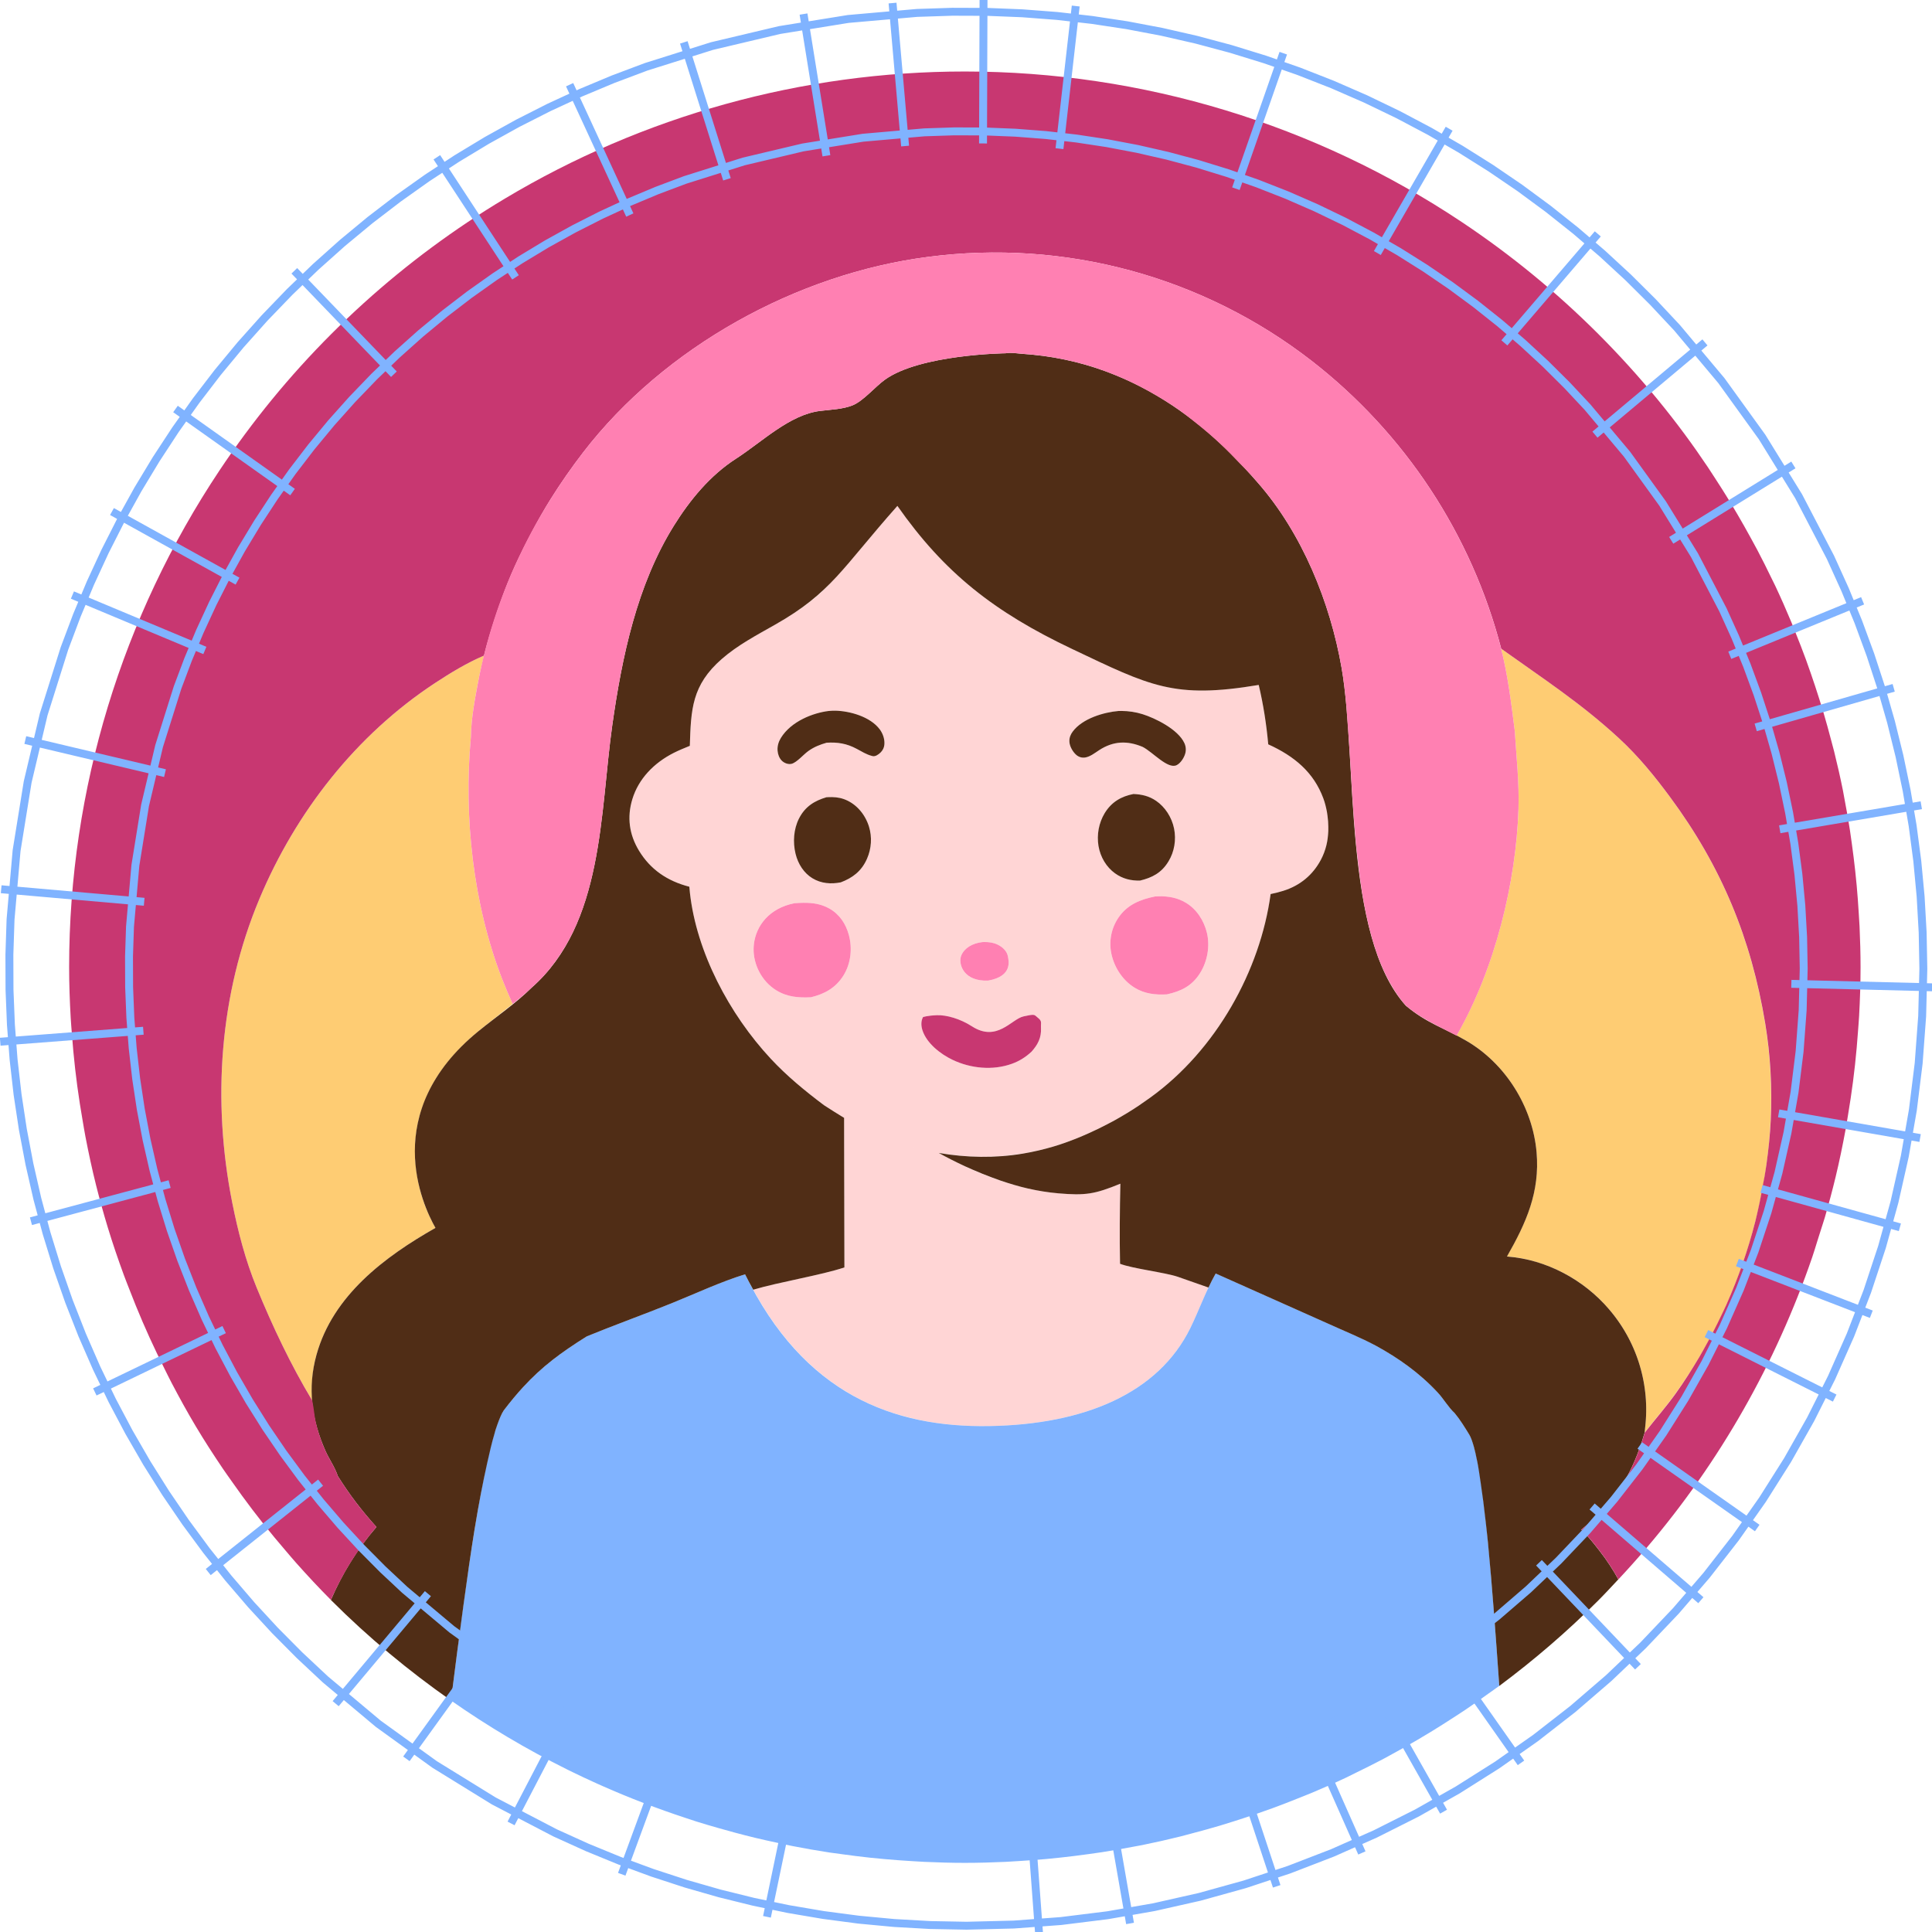
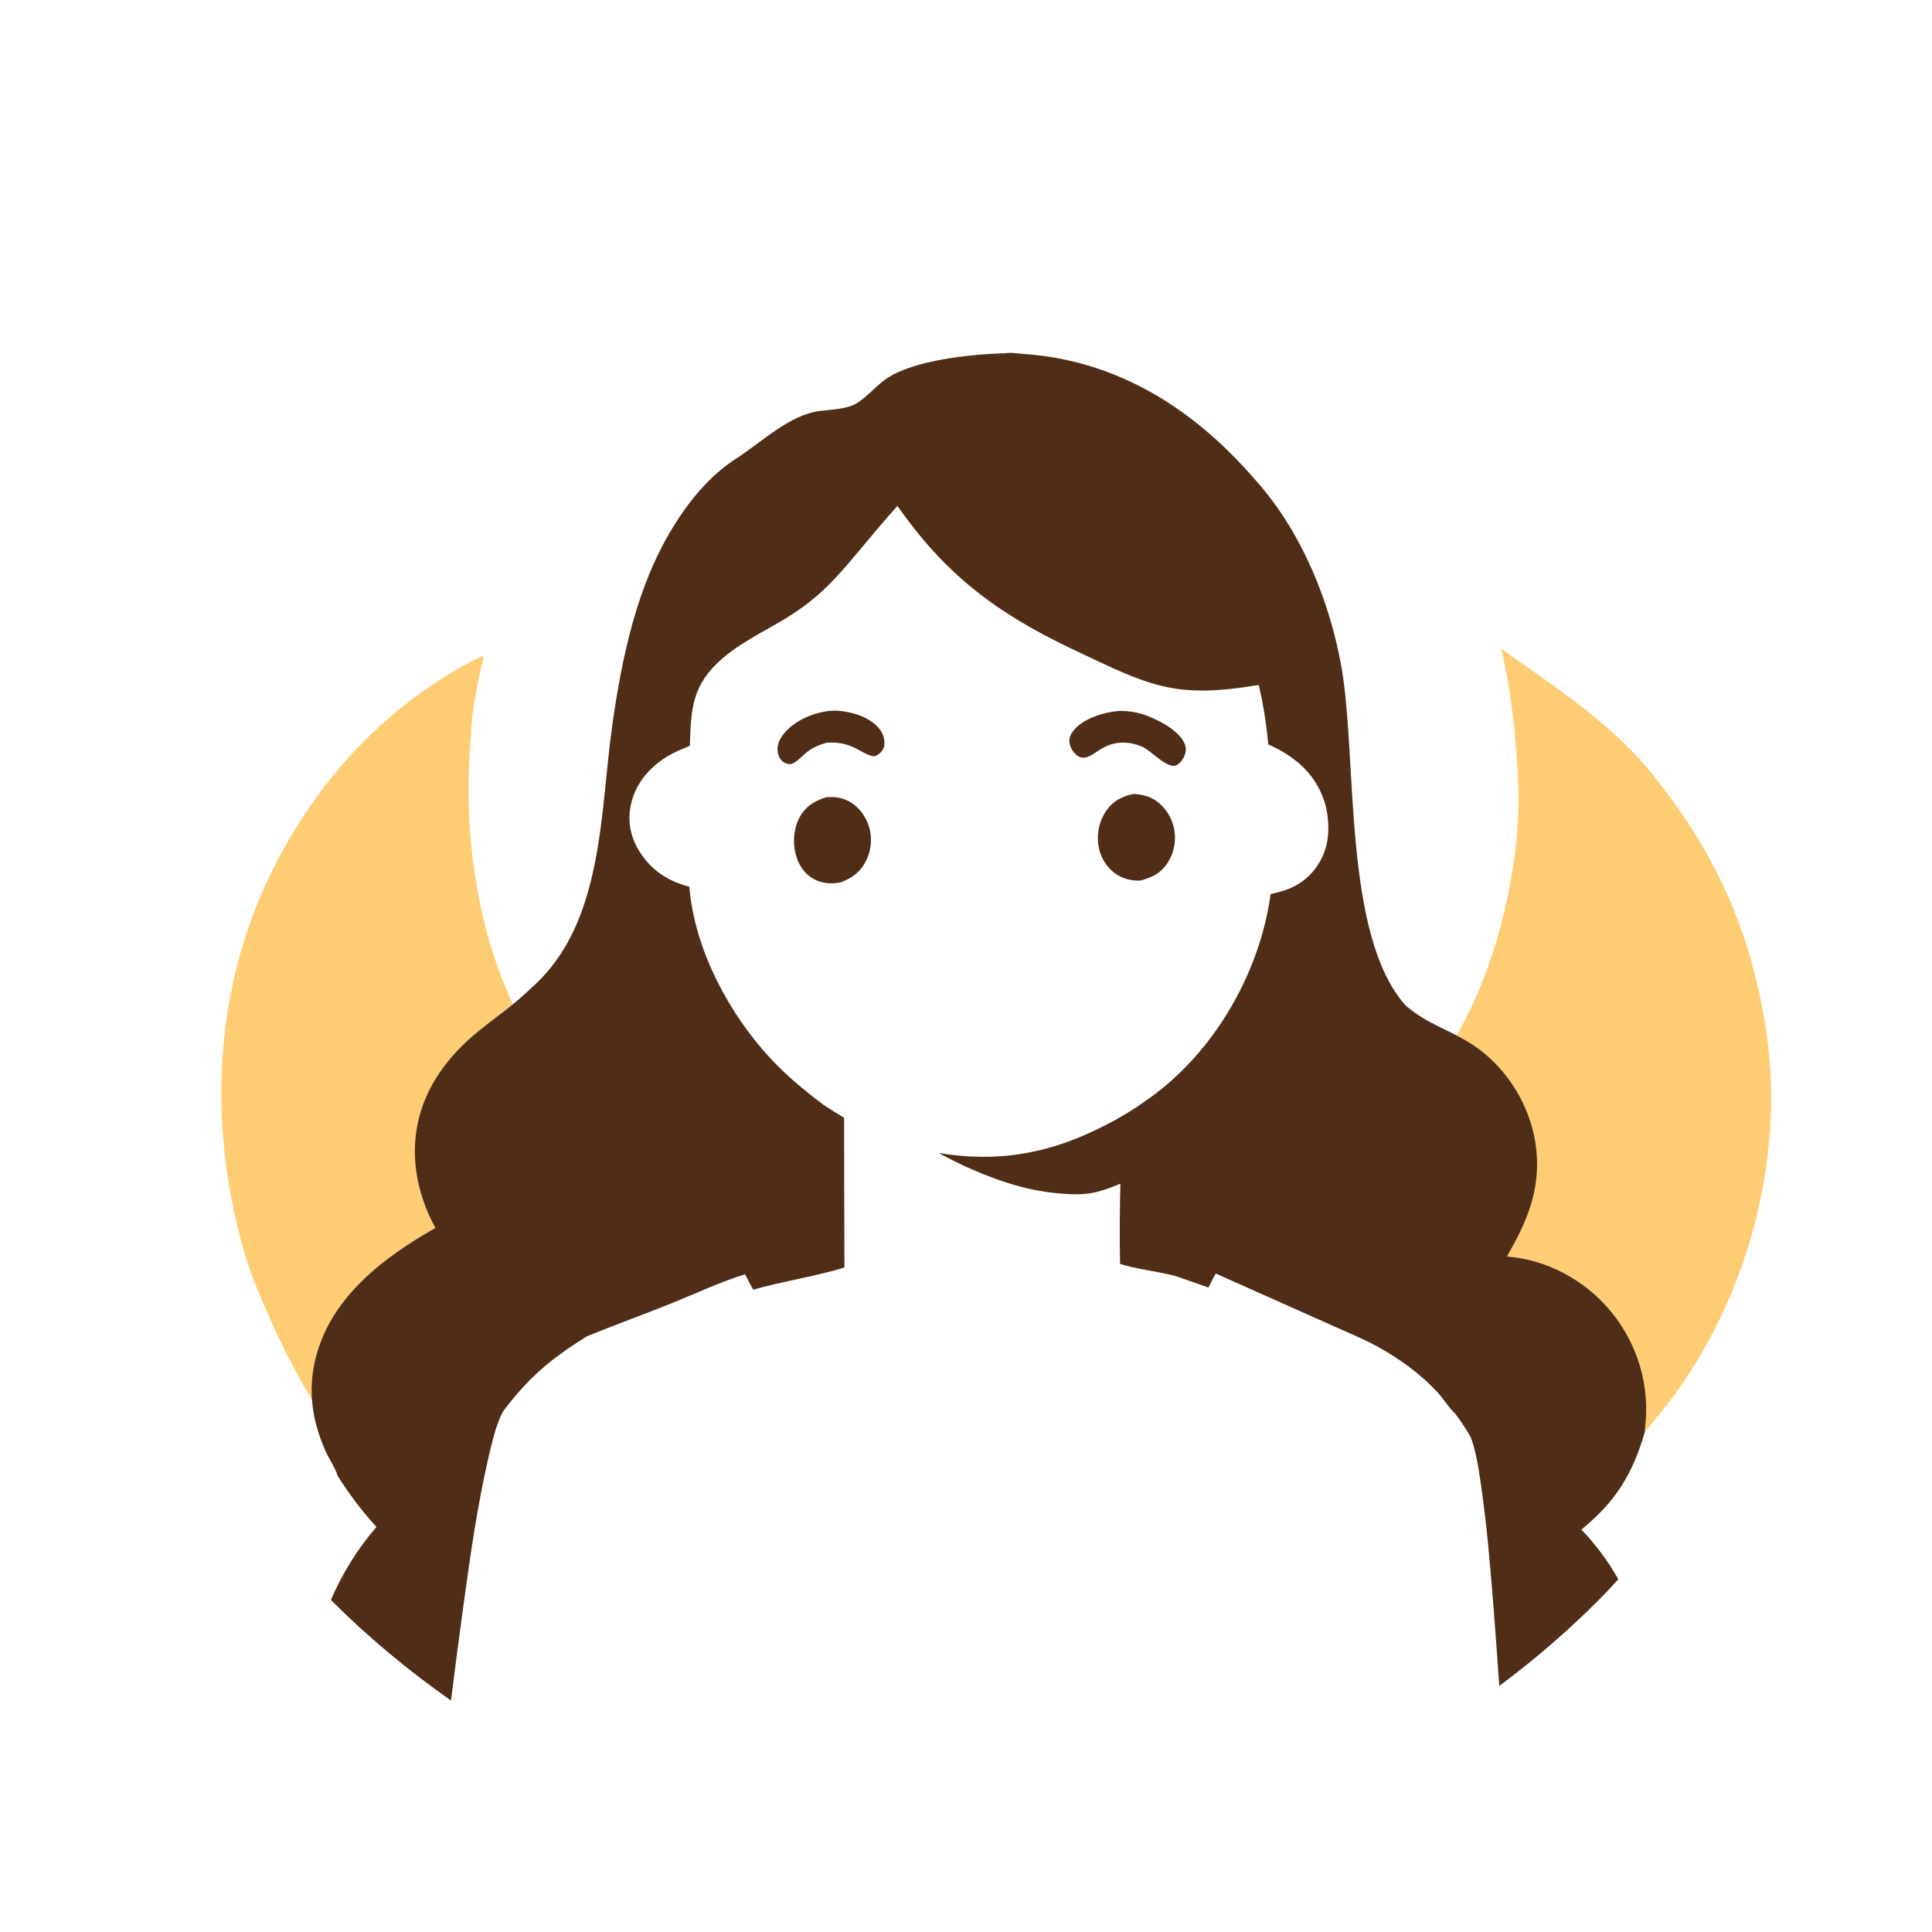
<svg xmlns="http://www.w3.org/2000/svg" xmlns:ns1="http://www.inkscape.org/namespaces/inkscape" xmlns:ns2="http://sodipodi.sourceforge.net/DTD/sodipodi-0.dtd" xmlns:ns3="http://inkstitch.org/namespace" width="64.703mm" height="64.704mm" viewBox="0 0 64.703 64.704" version="1.1" id="svg1" xml:space="preserve" ns1:version="1.3.2 (091e20e, 2023-11-25, custom)" ns2:docname="person.svg">
  <ns2:namedview id="namedview1" pagecolor="#ffffff" bordercolor="#000000" borderopacity="0.25" ns1:showpageshadow="2" ns1:pageopacity="0.0" ns1:pagecheckerboard="0" ns1:deskcolor="#d1d1d1" ns1:document-units="mm" ns1:zoom="1.9578168" ns1:cx="184.38906" ns1:cy="145.8257" ns1:window-width="1920" ns1:window-height="991" ns1:window-x="-9" ns1:window-y="-9" ns1:window-maximized="1" ns1:current-layer="layer1" showguides="true" />
  <defs id="defs1" />
  <g ns1:label="Layer 1" ns1:groupmode="layer" id="layer1" transform="translate(19.136,-28.172)">
    <g id="g103" style="display:inline;stroke-width:4.065" ns1:label="skin" transform="matrix(0.246,0,0,0.246,-12.683,23.047)">
-       <path id="path101" style="fill:#ffd5d5;stroke-width:1.075" d="m 95.938,89.7 c -4.133,4.654 -6.438,7.733 -8.927,10.297 -1.856,2.12 -4.331,3.931 -7.585,5.789 -0.043,0.025 -0.075,0.048 -0.119,0.073 -2.52,1.432 -5.105,2.785 -7.27,4.675 -0.512,0.447 -0.962,0.89 -1.357,1.333 -0.395,0.442 -0.736,0.884 -1.03,1.33 v 5.2e-4 c -0.294,0.445 -0.542,0.894 -0.751,1.35 v 5.1e-4 c -0.209,0.456 -0.379,0.918 -0.519,1.392 v 5.2e-4 c -0.279,0.947 -0.435,1.936 -0.53,2.997 v 5.2e-4 c -0.096,1.061 -0.131,2.194 -0.169,3.428 v 5.1e-4 c -0.731,0.303 -1.48,0.6 -2.183,0.956 -1.353,0.686 -2.552,1.568 -3.519,2.626 -0.483,0.529 -0.908,1.102 -1.266,1.716 v 5.2e-4 c -0.357,0.614 -0.647,1.27 -0.859,1.965 v 5.2e-4 c -0.187,0.613 -0.307,1.22 -0.362,1.821 v 5.1e-4 c -0.054,0.601 -0.043,1.195 0.035,1.782 9.3e-5,7e-4 4.24e-4,10e-4 5.17e-4,0.002 0.077,0.586 0.22,1.164 0.427,1.734 2.45e-4,6.7e-4 2.72e-4,0.001 5.17e-4,0.002 4.94e-4,0.001 0.001,0.003 0.002,0.004 0.207,0.568 0.479,1.129 0.814,1.679 8.16e-4,0.001 0.001,0.003 0.002,0.004 v 5.2e-4 c 0.001,0.002 0.003,0.003 0.004,0.005 0.384,0.63 0.814,1.2 1.29,1.714 0.001,0.002 0.003,0.003 0.004,0.005 0.002,0.002 0.004,0.003 0.005,0.005 0.476,0.512 0.997,0.968 1.563,1.369 0.004,0.003 0.009,0.006 0.013,0.009 0.566,0.4 1.177,0.746 1.833,1.041 0.006,0.003 0.013,0.005 0.019,0.008 0.655,0.293 1.356,0.534 2.1,0.726 0.004,10e-4 0.007,0.003 0.011,0.004 v 5.2e-4 c 0.022,0.278 0.048,0.556 0.079,0.833 v 5.2e-4 c 9.6e-5,8.6e-4 4.2e-4,0.002 5.16e-4,0.003 0.112,1.006 0.279,2.018 0.497,3.03 0.218,1.011 0.486,2.024 0.801,3.031 5.89e-4,0.002 9.13e-4,0.004 0.002,0.006 v 5.2e-4 c 0.315,1.009 0.677,2.014 1.081,3.009 v 5.2e-4 c 0.404,0.995 0.849,1.98 1.332,2.949 v 5.2e-4 c 0.483,0.97 1.003,1.924 1.556,2.857 v 5.2e-4 c 0.553,0.934 1.139,1.846 1.753,2.733 v 5.2e-4 c 0.614,0.887 1.257,1.748 1.923,2.578 v 5.2e-4 c 0.666,0.83 1.357,1.628 2.066,2.39 v 5.1e-4 l 0.009,0.009 c 1.08,1.159 2.24,2.25 3.45,3.292 0.01,0.008 0.019,0.017 0.029,0.025 1.206,1.037 2.461,2.025 3.738,2.982 0.006,0.005 0.013,0.01 0.019,0.015 0.022,0.015 0.045,0.028 0.068,0.043 0.88,0.569 1.764,1.133 2.662,1.676 0.001,6.4e-4 0.002,10e-4 0.003,0.002 0.741,0.448 1.49,0.885 2.27,1.277 0.828,0.416 1.676,0.803 2.539,1.16 -0.007,-0.003 -0.015,-0.006 -0.022,-0.009 -0.848,-0.351 -1.68,-0.731 -2.494,-1.139 -0.007,-0.004 -0.015,-0.007 -0.023,-0.01 -0.007,-0.003 -0.013,-0.008 -0.02,-0.012 -0.765,-0.385 -1.499,-0.814 -2.227,-1.253 -0.004,-0.002 -0.007,-0.004 -0.011,-0.006 -0.004,-0.002 -0.008,-0.004 -0.012,-0.006 0.002,1.601 0.002,2.422 0.004,3.632 l 0.036,16.728 c -3.097,1.042 -8.927,1.994 -12.415,3.033 0.464,0.85 0.942,1.661 1.431,2.442 0.013,0.021 0.026,0.042 0.039,0.062 0.023,0.036 0.045,0.073 0.067,0.109 0.007,0.012 0.015,0.025 0.022,0.037 0.003,0.005 0.006,0.01 0.009,0.015 0.461,0.727 0.934,1.42 1.415,2.087 7.19e-4,0.001 0.001,0.002 0.002,0.003 0.085,0.117 0.168,0.237 0.254,0.353 0.469,0.636 0.949,1.243 1.437,1.826 0.097,0.116 0.194,0.233 0.291,0.347 0.483,0.563 0.975,1.099 1.474,1.613 0.117,0.121 0.235,0.241 0.353,0.359 0.486,0.486 0.98,0.949 1.481,1.391 0.148,0.13 0.296,0.259 0.445,0.385 0.002,0.001 0.003,0.002 0.005,0.004 0.479,0.406 0.964,0.794 1.455,1.163 5.74e-4,4.3e-4 0.001,5.5e-4 0.002,0.002 0.201,0.151 0.403,0.297 0.606,0.442 0.442,0.315 0.887,0.617 1.338,0.903 0.282,0.179 0.566,0.351 0.851,0.519 0.388,0.229 0.779,0.449 1.173,0.658 0.434,0.229 0.87,0.453 1.312,0.659 0.248,0.116 0.497,0.226 0.747,0.334 0.485,0.211 0.972,0.412 1.464,0.597 0.166,0.062 0.332,0.121 0.499,0.18 1.343,0.479 2.714,0.859 4.104,1.162 0.15,0.034 0.299,0.073 0.45,0.104 1.456,0.298 2.933,0.509 4.429,0.64 0.065,0.007 0.129,0.015 0.194,0.021 1.576,0.131 3.169,0.18 4.776,0.154 1.584,-0.026 3.12,-0.117 4.61,-0.264 0.074,-0.007 0.149,-0.014 0.222,-0.021 1.465,-0.151 2.882,-0.362 4.246,-0.633 0.064,-0.013 0.127,-0.026 0.19,-0.039 2.759,-0.561 5.299,-1.372 7.582,-2.438 0.057,-0.026 0.115,-0.052 0.171,-0.079 1.114,-0.529 2.166,-1.121 3.151,-1.774 0.055,-0.036 0.109,-0.074 0.163,-0.111 3.041,-2.053 5.443,-4.705 7.056,-7.992 0.646,-1.316 1.237,-2.716 1.843,-4.101 0.208,-0.474 0.41,-0.954 0.627,-1.417 l -4.173,-1.463 c -1.74,-0.593 -6.152,-1.109 -7.868,-1.771 -0.076,-3.618 -0.037,-7.285 0.043,-10.903 -3.507,1.431 -4.744,1.629 -8.471,1.309 -5.406,-0.464 -11.094,-2.605 -16.256,-5.494 -0.821,-0.142 -1.636,-0.316 -2.445,-0.511 -0.002,-5.4e-4 -0.004,-0.001 -0.007,-0.002 -0.012,-0.003 -0.023,-0.005 -0.035,-0.008 0.825,0.201 1.656,0.377 2.494,0.521 0.942,0.163 1.891,0.289 2.844,0.377 0.88,0.082 1.763,0.122 2.646,0.137 0.077,0.001 0.154,0.011 0.232,0.012 0.728,0.008 1.456,-0.03 2.182,-0.07 0.232,-0.013 0.466,-0.006 0.698,-0.023 0.638,-0.048 1.272,-0.143 1.906,-0.23 0.311,-0.042 0.624,-0.061 0.933,-0.113 0.005,-8.9e-4 0.011,-0.002 0.016,-0.003 1.418,-0.238 2.819,-0.567 4.195,-0.976 0.011,-0.003 0.021,-0.007 0.032,-0.01 1.246,-0.372 2.463,-0.827 3.663,-1.32 0.358,-0.147 0.707,-0.308 1.061,-0.465 0.876,-0.39 1.733,-0.806 2.577,-1.251 0.34,-0.179 0.681,-0.352 1.015,-0.54 1.11,-0.623 2.198,-1.276 3.238,-1.979 0.005,-0.004 0.011,-0.007 0.016,-0.01 0.507,-0.343 1.009,-0.693 1.504,-1.051 0.004,-0.003 0.007,-0.006 0.011,-0.008 1.118,-0.805 2.19,-1.676 3.212,-2.607 0.003,-0.003 0.007,-0.006 0.01,-0.009 0.003,-0.003 0.006,-0.006 0.01,-0.009 1.022,-0.931 1.994,-1.921 2.914,-2.96 l 0.009,-0.009 v -5.2e-4 c 0.003,-0.003 0.005,-0.007 0.008,-0.01 0.919,-1.039 1.786,-2.127 2.598,-3.255 0.002,-0.003 0.005,-0.006 0.008,-0.01 v -5.2e-4 c 0.002,-0.003 0.004,-0.006 0.007,-0.009 0.811,-1.129 1.566,-2.298 2.263,-3.497 l 0.006,-0.009 v -5.1e-4 c 0.002,-0.003 0.003,-0.006 0.005,-0.009 0.697,-1.2 1.335,-2.43 1.911,-3.682 10e-4,-0.003 0.003,-0.006 0.005,-0.009 v -5.1e-4 c 0.001,-0.003 0.002,-0.005 0.003,-0.008 0.576,-1.253 1.091,-2.527 1.54,-3.812 8.7e-4,-0.002 0.002,-0.005 0.003,-0.007 v -5.2e-4 c 6.7e-4,-0.002 10e-4,-0.004 0.002,-0.006 0.449,-1.287 0.833,-2.586 1.149,-3.887 4.2e-4,-0.002 5.5e-4,-0.003 0.002,-0.005 v -5.2e-4 c 2.9e-4,-0.001 7.7e-4,-0.002 0.001,-0.004 0.316,-1.302 0.564,-2.607 0.741,-3.905 1.4e-4,-0.001 3.8e-4,-0.002 5.2e-4,-0.003 v -5.2e-4 c 0.573,-0.113 1.137,-0.255 1.692,-0.429 0.003,-10e-4 0.006,-0.003 0.01,-0.004 0.577,-0.179 1.117,-0.404 1.619,-0.672 0.005,-0.003 0.011,-0.006 0.016,-0.009 0.502,-0.269 0.966,-0.58 1.392,-0.933 0.002,-0.002 0.005,-0.003 0.007,-0.005 0.002,-0.002 0.003,-0.004 0.005,-0.005 0.426,-0.354 0.813,-0.747 1.161,-1.179 0.001,-0.002 0.003,-0.003 0.005,-0.005 v -5.2e-4 c 0.001,-0.002 0.002,-0.003 0.004,-0.005 0.348,-0.433 0.657,-0.904 0.927,-1.41 8.8e-4,-0.002 0.002,-0.003 0.003,-0.005 v -5.1e-4 c 4.3e-4,-8.2e-4 6.3e-4,-0.002 0.001,-0.003 0.335,-0.63 0.584,-1.302 0.754,-1.996 1.8e-4,-7.4e-4 8.8e-4,-5.5e-4 0.001,-0.002 v -5.1e-4 c 8e-5,-3.3e-4 -8e-5,-7.5e-4 0,-0.001 0.154,-0.628 0.224,-1.276 0.254,-1.926 0.009,-0.193 0.002,-0.382 10e-4,-0.576 -0.003,-0.481 -0.036,-0.957 -0.101,-1.433 -0.026,-0.19 -0.046,-0.376 -0.081,-0.563 -0.119,-0.635 -0.272,-1.259 -0.49,-1.851 v -5.2e-4 c -0.328,-0.889 -0.739,-1.693 -1.226,-2.425 v -5.1e-4 c -0.487,-0.732 -1.05,-1.39 -1.684,-1.988 -0.631,-0.596 -1.333,-1.131 -2.098,-1.619 -0.77,-0.49 -1.604,-0.932 -2.496,-1.335 v -5.2e-4 c -0.126,-1.369 -0.291,-2.719 -0.504,-4.063 v -5.1e-4 c -0.213,-1.343 -0.475,-2.68 -0.793,-4.022 -11.56,1.934 -14.763,0.155 -25.398,-4.892 -10.635,-5.047 -17.405,-10.369 -23.792,-19.483 z m -8.423,27.886 c 1.916,0.045 4.737,0.798 6.034,2.557 0.377,0.511 0.668,1.242 0.623,1.978 -0.031,0.497 -0.231,0.879 -0.529,1.165 -0.287,0.275 -0.715,0.571 -1.075,0.485 -0.038,-0.009 -0.077,-0.022 -0.115,-0.032 -0.719,-0.183 -1.371,-0.592 -2.045,-0.955 -1.377,-0.742 -2.629,-0.926 -4.104,-0.838 -0.888,0.254 -1.712,0.57 -2.515,1.151 -0.643,0.465 -1.536,1.523 -2.237,1.717 -0.441,0.122 -1.01,-0.074 -1.364,-0.437 -0.323,-0.331 -0.518,-0.813 -0.561,-1.352 -0.051,-0.646 0.15,-1.244 0.452,-1.735 1.397,-2.273 4.4,-3.413 6.505,-3.666 0.187,-0.02 0.374,-0.033 0.561,-0.038 0.119,-0.004 0.243,-0.004 0.371,-5.1e-4 z m 38.946,0.034 c 0.968,0.008 1.916,0.148 2.859,0.442 1.689,0.527 4.834,2.055 5.693,3.945 0.205,0.451 0.248,0.947 0.106,1.433 -0.178,0.606 -0.654,1.313 -1.164,1.56 -1.214,0.589 -3.22,-1.757 -4.618,-2.482 -2.085,-0.876 -3.986,-0.829 -5.937,0.443 -0.585,0.381 -1.207,0.881 -1.883,0.994 -0.454,0.076 -0.902,-0.053 -1.266,-0.385 -0.43,-0.392 -0.877,-1.13 -0.899,-1.792 -0.017,-0.521 0.157,-0.946 0.44,-1.332 1.336,-1.821 4.299,-2.658 6.253,-2.822 0.139,-0.004 0.277,-0.006 0.415,-0.005 z m 1.611,11.307 c 1.131,0.052 2.12,0.266 3.1,0.941 1.199,0.826 2.12,2.216 2.434,3.769 0.038,0.189 0.067,0.38 0.087,0.573 0.021,0.193 0.034,0.386 0.036,0.58 0.003,0.194 -0.003,0.388 -0.018,0.581 -0.015,0.194 -0.038,0.386 -0.07,0.576 -0.032,0.191 -0.074,0.379 -0.123,0.565 -0.049,0.186 -0.106,0.369 -0.172,0.548 -0.066,0.179 -0.14,0.354 -0.222,0.525 -0.082,0.171 -0.172,0.336 -0.269,0.496 -0.956,1.608 -2.275,2.247 -3.88,2.633 -1.219,0.036 -2.378,-0.236 -3.416,-0.991 -0.144,-0.103 -0.283,-0.215 -0.417,-0.334 -0.134,-0.119 -0.262,-0.246 -0.384,-0.38 -0.122,-0.134 -0.239,-0.274 -0.349,-0.422 -0.11,-0.147 -0.212,-0.301 -0.309,-0.46 -0.096,-0.159 -0.185,-0.323 -0.267,-0.492 -0.082,-0.169 -0.155,-0.343 -0.221,-0.52 -0.066,-0.178 -0.124,-0.359 -0.174,-0.543 -0.05,-0.184 -0.09,-0.371 -0.123,-0.56 -0.031,-0.192 -0.055,-0.385 -0.07,-0.579 -0.015,-0.194 -0.021,-0.389 -0.019,-0.584 0.002,-0.195 0.013,-0.39 0.032,-0.583 0.019,-0.194 0.046,-0.386 0.082,-0.577 0.036,-0.191 0.08,-0.379 0.132,-0.565 0.052,-0.186 0.112,-0.368 0.179,-0.548 0.068,-0.179 0.143,-0.355 0.226,-0.526 0.083,-0.171 0.173,-0.337 0.27,-0.498 0.948,-1.567 2.31,-2.312 3.923,-2.624 z m -41.038,0.421 c 0.738,0.013 1.429,0.142 2.155,0.504 0.083,0.041 0.164,0.085 0.245,0.131 0.081,0.046 0.161,0.094 0.239,0.144 0.078,0.051 0.155,0.104 0.232,0.159 0.076,0.055 0.151,0.112 0.225,0.171 0.074,0.059 0.146,0.121 0.217,0.184 0.071,0.064 0.14,0.129 0.208,0.197 0.068,0.068 0.134,0.137 0.199,0.208 0.065,0.071 0.129,0.145 0.19,0.22 0.062,0.075 0.122,0.152 0.18,0.23 0.058,0.079 0.115,0.159 0.17,0.241 0.055,0.082 0.107,0.165 0.158,0.25 0.051,0.085 0.1,0.171 0.147,0.259 0.047,0.088 0.092,0.176 0.135,0.267 0.043,0.09 0.084,0.182 0.124,0.274 0.039,0.093 0.076,0.187 0.111,0.282 0.035,0.095 0.067,0.191 0.098,0.287 0.45,1.447 0.338,3.014 -0.263,4.382 -0.766,1.743 -2.01,2.623 -3.573,3.219 -1.31,0.258 -2.671,0.168 -3.862,-0.558 -1.146,-0.698 -1.95,-1.916 -2.296,-3.335 -0.385,-1.581 -0.261,-3.347 0.46,-4.782 0.844,-1.678 2.165,-2.443 3.744,-2.912 0.26,-0.017 0.511,-0.025 0.757,-0.021 z m 44.542,13.507 c 1.283,-0.019 2.49,0.192 3.637,0.88 1.472,0.883 2.45,2.417 2.856,4.064 0.454,1.843 0.07,3.949 -0.949,5.549 -1.097,1.722 -2.573,2.437 -4.494,2.86 -1.571,0.084 -3.015,-0.067 -4.393,-0.91 -1.647,-1.008 -2.801,-2.808 -3.179,-4.691 -0.021,-0.103 -0.039,-0.206 -0.054,-0.31 -0.016,-0.104 -0.029,-0.207 -0.039,-0.312 -0.01,-0.104 -0.019,-0.209 -0.024,-0.314 -0.005,-0.105 -0.008,-0.21 -0.008,-0.315 0,-0.105 0.002,-0.209 0.007,-0.314 0.005,-0.105 0.013,-0.209 0.023,-0.314 0.01,-0.104 0.023,-0.208 0.038,-0.312 0.015,-0.104 0.033,-0.207 0.053,-0.31 0.02,-0.103 0.043,-0.205 0.069,-0.307 0.025,-0.102 0.053,-0.203 0.084,-0.303 0.03,-0.1 0.063,-0.2 0.098,-0.299 0.035,-0.099 0.073,-0.197 0.113,-0.294 0.04,-0.097 0.083,-0.192 0.128,-0.287 0.045,-0.095 0.092,-0.189 0.142,-0.281 0.049,-0.092 0.101,-0.184 0.155,-0.274 0.054,-0.09 0.11,-0.179 0.168,-0.266 1.206,-1.799 2.982,-2.511 5.015,-2.92 0.186,-0.011 0.371,-0.018 0.554,-0.021 z m -48.412,0.885 c 1.213,-0.012 2.376,0.14 3.51,0.78 1.386,0.782 2.241,2.078 2.654,3.592 0.498,1.827 0.281,3.891 -0.726,5.51 -1.055,1.694 -2.553,2.522 -4.433,2.979 -1.684,0.083 -3.233,-0.032 -4.713,-0.944 -2.041,-1.257 -3.132,-3.578 -3.094,-5.668 0.002,-0.104 0.006,-0.209 0.013,-0.313 0.007,-0.104 0.016,-0.208 0.028,-0.312 0.291,-2.48 2.065,-4.887 5.531,-5.57 0.416,-0.029 0.826,-0.051 1.23,-0.055 z m 24.613,5.342 c 0.633,-0.008 1.228,0.076 1.793,0.346 0.726,0.347 1.297,0.936 1.408,1.597 0.092,0.548 0.716,2.708 -2.684,3.305 -3.269,0.14 -4.001,-2.111 -3.736,-3.184 0.01,-0.041 0.022,-0.081 0.034,-0.121 0.013,-0.04 0.026,-0.079 0.041,-0.119 0.426,-1.003 1.509,-1.662 2.869,-1.816 h 5.2e-4 c 0.092,-0.004 0.183,-0.007 0.273,-0.008 z m 6.529,9.914 c 0.388,-0.013 0.43,0.134 0.747,0.386 0.616,0.489 0.392,0.629 0.434,1.394 0.073,1.322 -0.437,2.292 -1.299,3.244 -0.802,0.742 -1.647,1.273 -2.673,1.642 -2.591,0.931 -5.591,0.635 -8.054,-0.537 -1.631,-0.776 -3.516,-2.231 -4.102,-4 -0.196,-0.592 -0.238,-1.264 0.07,-1.827 0,0 0.602,-0.208 1.894,-0.254 1.292,-0.046 3.153,0.475 4.766,1.514 3.414,2.199 5.373,-0.986 7.013,-1.35 0.615,-0.137 0.972,-0.203 1.205,-0.211 z m -20.771,16.47 c 0.848,0.349 1.711,0.669 2.586,0.959 0.049,0.016 0.098,0.03 0.147,0.045 0.83,0.271 1.671,0.514 2.521,0.728 -0.004,-10e-4 -0.009,-0.002 -0.013,-0.003 -3.22e-4,-8e-5 -7.8e-4,8e-5 -0.001,0 -0.827,-0.208 -1.645,-0.447 -2.454,-0.709 -0.005,-0.001 -0.009,-0.003 -0.014,-0.004 -0.066,-0.021 -0.133,-0.04 -0.199,-0.061 -0.004,-0.001 -0.007,-0.002 -0.011,-0.004 -0.005,-0.002 -0.011,-0.004 -0.017,-0.006 -0.851,-0.282 -1.69,-0.594 -2.515,-0.932 -0.01,-0.004 -0.021,-0.008 -0.031,-0.012 z" ns3:row_spacing_mm="0.3" ns3:pull_compensation_mm="0.2" ns3:enable_random_stitch_length="True" ns3:fill_underlay_row_spacing_mm="4" ns3:fill_method="circular_fill" ns3:running_stitch_length_mm="2." />
-     </g>
+       </g>
    <g id="g106" ns1:label="sky blue" transform="matrix(0.246,0,0,0.246,-12.683,23.047)" style="stroke-width:4.065">
-       <path d="m 139.272,194.197 c -1.303,2.29 -2.266,5.021 -3.448,7.43 -4.346,8.854 -14.363,13.139 -27.393,13.351 -13.03,0.212 -25.239,-4.308 -33.229,-20.67 -3.379,1.044 -6.718,2.619 -10.037,3.958 -3.824,1.543 -7.693,2.929 -11.509,4.491 -4.676,2.927 -7.682,5.314 -11.307,10.081 -2.676,3.914 -5.474,25.796 -7.184,39.499 0.01,0.007 0.02,0.014 0.03,0.021 5.015,3.511 10.275,6.63 15.729,9.34 0.11,0.054 0.218,0.111 0.328,0.165 1.244,0.614 2.5,1.202 3.764,1.772 0.266,0.12 0.534,0.237 0.801,0.356 0.004,0.002 0.008,0.003 0.012,0.005 1.847,0.818 3.714,1.588 5.6,2.311 1.887,0.724 3.792,1.4 5.713,2.032 0.003,9.7e-4 0.006,0.002 0.009,0.003 0.479,0.157 0.953,0.323 1.434,0.474 0.002,7.1e-4 0.004,0.001 0.007,0.002 0.984,0.31 1.976,0.596 2.968,0.881 0.754,0.216 1.508,0.428 2.267,0.629 0.902,0.24 1.806,0.474 2.714,0.694 0.962,0.232 1.928,0.445 2.896,0.653 0.746,0.162 1.489,0.334 2.238,0.481 1.665,0.326 3.339,0.619 5.02,0.876 0.584,0.089 1.173,0.159 1.759,0.239 1.243,0.172 2.488,0.331 3.739,0.464 0.642,0.069 1.286,0.129 1.93,0.187 1.272,0.115 2.546,0.209 3.824,0.285 0.561,0.034 1.121,0.072 1.684,0.098 1.824,0.082 3.653,0.136 5.487,0.136 1.862,0 3.719,-0.053 5.571,-0.138 0.566,-0.026 1.129,-0.068 1.693,-0.102 1.297,-0.077 2.592,-0.171 3.883,-0.289 0.658,-0.06 1.315,-0.129 1.972,-0.2 0.004,-4.5e-4 0.008,-5.9e-4 0.012,-0.001 1.216,-0.132 2.429,-0.284 3.638,-0.452 0.635,-0.088 1.27,-0.172 1.902,-0.27 1.395,-0.216 2.783,-0.463 4.167,-0.727 0.423,-0.08 0.849,-0.148 1.271,-0.233 1.774,-0.358 3.537,-0.757 5.29,-1.193 0.537,-0.134 1.069,-0.287 1.604,-0.428 1.227,-0.323 2.451,-0.657 3.667,-1.018 0.002,-7.1e-4 0.005,-0.001 0.007,-0.002 0.68,-0.202 1.356,-0.417 2.032,-0.63 0.004,-10e-4 0.008,-0.003 0.012,-0.004 1.066,-0.337 2.127,-0.687 3.182,-1.053 0.004,-10e-4 0.009,-0.003 0.013,-0.005 0.695,-0.241 1.39,-0.484 2.081,-0.737 1.09,-0.4 2.171,-0.823 3.248,-1.254 0.626,-0.25 1.256,-0.491 1.878,-0.751 1.616,-0.677 3.221,-1.383 4.807,-2.13 0.003,-0.002 0.007,-0.003 0.01,-0.005 0.441,-0.208 0.872,-0.435 1.309,-0.649 1.187,-0.577 2.37,-1.164 3.538,-1.779 0.678,-0.357 1.348,-0.732 2.02,-1.103 0.919,-0.506 1.834,-1.019 2.74,-1.549 0.004,-0.002 0.007,-0.004 0.011,-0.006 0.7,-0.41 1.396,-0.827 2.088,-1.251 0.893,-0.547 1.777,-1.109 2.657,-1.679 0.657,-0.425 1.315,-0.847 1.964,-1.285 0.999,-0.675 1.983,-1.377 2.963,-2.083 0.505,-0.361 1.017,-0.711 1.516,-1.081 0.005,-0.004 0.01,-0.007 0.015,-0.011 -0.925,-13.221 -2.145,-31.045 -4.077,-34.198 -0.619,-1.01 -1.27,-2.074 -2.004,-2.951 -0.826,-0.751 -1.489,-1.917 -2.272,-2.764 -2.507,-2.711 -5.409,-4.742 -8.421,-6.389 -2.136,-1.146 -4.394,-2.036 -6.578,-3.038 z" style="fill:#80b3ff;stroke-width:1.075" id="path86" ns3:fill_underlay_row_spacing_mm="4" />
-     </g>
+       </g>
    <g id="g102" style="display:inline;stroke-width:4.065" ns1:label="yellow" transform="matrix(0.246,0,0,0.246,-12.683,23.047)">
      <path id="path99" style="fill:#fecc73;stroke-width:1.075" d="m 178.132,109.143 c 0.003,0.014 0.005,0.028 0.008,0.041 0.454,1.811 0.792,3.632 1.075,5.463 0.291,1.88 0.527,3.77 0.771,5.668 0.11,1.799 0.265,3.59 0.379,5.382 0.11,1.73 0.177,3.462 0.123,5.204 -6.6e-4,0.022 0.002,0.043 0.002,0.065 -0.122,3.756 -0.608,7.787 -1.45,11.847 -0.24,1.155 -0.513,2.312 -0.811,3.466 -0.743,2.879 -1.664,5.734 -2.769,8.484 -0.448,1.116 -0.926,2.214 -1.434,3.289 -0.069,0.145 -0.138,0.288 -0.208,0.433 -0.524,1.084 -1.077,2.144 -1.662,3.171 -0.029,0.051 -0.053,0.106 -0.082,0.156 0.401,0.208 0.789,0.402 1.219,0.648 0.022,0.013 0.039,0.018 0.061,0.031 0.01,0.006 0.018,0.013 0.028,0.019 0.65,0.377 1.275,0.796 1.873,1.251 0.002,0.001 0.003,0.002 0.005,0.004 0.018,0.014 0.036,0.028 0.054,0.042 0.001,0.001 0.003,0.002 0.004,0.003 0.594,0.457 1.162,0.949 1.7,1.474 0.002,0.002 0.004,0.005 0.007,0.007 0.013,0.013 0.026,0.026 0.039,0.039 0.002,0.002 0.004,0.003 0.006,0.005 0.532,0.524 1.034,1.079 1.505,1.661 10e-4,0.001 0.002,0.002 0.003,0.004 0.021,0.026 0.042,0.053 0.063,0.079 8.4e-4,0.001 0.002,0.002 0.003,0.003 0.462,0.578 0.893,1.183 1.289,1.809 8.7e-4,0.001 0.002,0.003 0.003,0.004 0.021,0.033 0.041,0.066 0.061,0.099 0.391,0.626 0.748,1.272 1.069,1.936 8.4e-4,0.002 0.002,0.003 0.003,0.005 0.018,0.036 0.034,0.072 0.052,0.109 4.9e-4,0.001 0.001,0.002 0.002,0.003 0.316,0.664 0.596,1.346 0.837,2.039 2.3e-4,6.6e-4 2.9e-4,0.001 5.2e-4,0.002 0.014,0.041 0.028,0.082 0.042,0.123 0.236,0.695 0.433,1.401 0.589,2.116 v 5.2e-4 c 0.009,0.042 0.018,0.084 0.027,0.126 1.8e-4,8.6e-4 3.4e-4,0.002 5.2e-4,0.003 0.151,0.716 0.26,1.44 0.326,2.168 0.002,0.022 0.008,0.043 0.01,0.065 v 5.2e-4 c 3.1e-4,0.004 2.1e-4,0.007 5.2e-4,0.01 0.118,1.366 0.083,2.652 -0.073,3.888 v 5.2e-4 c -0.15,1.196 -0.416,2.344 -0.775,3.466 v 5.2e-4 c -0.01,0.031 -0.021,0.062 -0.03,0.093 -2.4e-4,7.2e-4 -8.4e-4,10e-4 -0.001,0.002 -0.36,1.111 -0.81,2.198 -1.328,3.284 -5e-4,0.001 -0.001,0.002 -0.002,0.003 -0.027,0.056 -0.056,0.113 -0.083,0.17 -0.509,1.054 -1.078,2.109 -1.69,3.184 -0.003,0.005 -0.005,0.01 -0.008,0.015 -0.014,0.025 -0.026,0.05 -0.04,0.075 0.667,0.051 1.33,0.138 1.986,0.259 5.4e-4,1e-4 0.001,4.1e-4 0.002,5.1e-4 0.592,0.109 1.176,0.255 1.755,0.418 0.177,0.05 0.351,0.107 0.527,0.162 0.411,0.129 0.818,0.27 1.22,0.424 0.184,0.07 0.367,0.139 0.549,0.214 0.494,0.206 0.98,0.429 1.457,0.673 0.056,0.029 0.114,0.052 0.17,0.081 10e-4,7.2e-4 0.003,0.001 0.004,0.002 1.172,0.613 2.286,1.337 3.322,2.157 0.001,8.4e-4 0.002,0.002 0.003,0.003 0.526,0.417 1.033,0.858 1.517,1.323 0.391,0.376 0.755,0.776 1.114,1.181 0.086,0.097 0.183,0.185 0.267,0.283 v 5.2e-4 c 0.114,0.132 0.226,0.265 0.336,0.4 v 5.1e-4 c 0.11,0.135 0.219,0.27 0.326,0.408 v 5.2e-4 c 0.107,0.138 0.212,0.277 0.315,0.417 v 5.2e-4 c 0.103,0.14 0.205,0.281 0.305,0.424 v 5.2e-4 c 0.1,0.143 0.198,0.286 0.294,0.431 v 5.1e-4 c 0.096,0.145 0.191,0.291 0.283,0.439 v 5.1e-4 c 0.092,0.148 0.184,0.296 0.272,0.445 v 5.2e-4 c 0.089,0.15 0.176,0.301 0.261,0.453 v 5.1e-4 c 0.085,0.152 0.169,0.304 0.25,0.458 v 5.2e-4 c 0.081,0.154 0.161,0.309 0.238,0.465 v 5.2e-4 c 0.077,0.156 0.153,0.313 0.226,0.471 v 5.2e-4 c 0.073,0.158 0.145,0.316 0.214,0.476 v 5.1e-4 c 0.07,0.16 0.137,0.32 0.203,0.481 v 5.2e-4 c 0.066,0.161 0.129,0.323 0.191,0.486 v 5.2e-4 c 0.061,0.163 0.121,0.326 0.178,0.49 v 5.2e-4 c 0.057,0.164 0.113,0.329 0.166,0.495 v 5.1e-4 c 0.053,0.166 0.105,0.333 0.153,0.5 v 5.2e-4 c 0.049,0.167 0.096,0.334 0.141,0.502 v 5.1e-4 c 0.045,0.168 0.087,0.337 0.128,0.506 v 5.1e-4 c 0.041,0.169 0.08,0.339 0.116,0.509 v 5.2e-4 c 0.036,0.17 0.07,0.341 0.103,0.512 v 5.2e-4 c 0.032,0.171 0.062,0.343 0.09,0.515 v 5.2e-4 c 0.028,0.172 0.054,0.343 0.077,0.516 v 5.1e-4 c 0.024,0.173 0.045,0.346 0.064,0.519 v 5.2e-4 c 0.019,0.173 0.037,0.346 0.052,0.519 v 5.2e-4 c 0.015,0.173 0.028,0.347 0.039,0.52 v 5.1e-4 c 0.011,0.174 0.019,0.347 0.025,0.521 v 5.2e-4 c 0.006,0.174 0.01,0.348 0.012,0.522 v 5.1e-4 c 0.002,0.174 10e-4,0.348 -5.1e-4,0.522 v 5.2e-4 c -7e-5,0.004 -4.4e-4,0.009 -5.2e-4,0.013 -0.003,0.17 -0.005,0.339 -0.012,0.509 -0.007,0.165 -0.015,0.33 -0.026,0.495 -5.6e-4,0.009 -0.001,0.018 -0.002,0.027 v 5.2e-4 c -0.011,0.174 -0.024,0.347 -0.04,0.52 v 5.2e-4 c -0.038,0.434 -0.082,0.867 -0.132,1.3 1.405,-1.794 2.915,-3.518 4.244,-5.369 10.209,-14.211 15.03,-32.974 12.163,-50.322 -1.92,-11.615 -5.958,-21.368 -12.951,-30.83 -2.121,-2.87 -4.324,-5.578 -6.954,-8.004 -5.225,-4.818 -10.332,-8.118 -16.037,-12.198 z m -138.471,0.938 c -1.38e-4,0.001 -3.88e-4,0.001 -5.17e-4,0.002 -1.69e-4,6.8e-4 -3.47e-4,10e-4 -5.17e-4,0.002 3.53e-4,-1.5e-4 6.82e-4,-3.6e-4 10e-4,-5.1e-4 z m 0,0.004 h 5.17e-4 v -5.2e-4 -0.003 c -1.75e-4,8.4e-4 -3.67e-4,0.002 -5.17e-4,0.003 z m -10e-4,5.1e-4 c -2.328,0.99 -4.574,2.358 -6.678,3.741 -10.72,7.048 -18.925,17.543 -23.878,29.332 -5.494,13.077 -6.472,27.609 -3.713,41.439 0.784,3.931 1.797,7.833 3.322,11.547 2.175,5.294 4.629,10.481 7.573,15.377 -4.3e-5,-5.2e-4 4.2e-5,-0.001 0,-0.002 -1.06e-4,-0.001 -4.27e-4,-0.002 -5.17e-4,-0.004 -0.066,-0.805 -0.066,-1.616 -0.027,-2.431 1.9e-5,-3.4e-4 -1.9e-5,-7.6e-4 0,-0.001 1.9e-5,-3.4e-4 -1.9e-5,-7.2e-4 0,-0.001 0.012,-0.217 0.008,-0.433 0.028,-0.651 3.3e-5,-3.4e-4 -3.2e-5,-7.2e-4 0,-0.001 0.09,-1.047 0.274,-2.104 0.571,-3.17 v -5.2e-4 -5.1e-4 c 0.279,-1.006 0.634,-1.969 1.053,-2.892 v -5.1e-4 -5.2e-4 c 0.419,-0.922 0.905,-1.804 1.445,-2.648 v -5.2e-4 -5.1e-4 c 0.54,-0.844 1.137,-1.65 1.779,-2.422 v -5.2e-4 -5.1e-4 c 0.642,-0.771 1.331,-1.507 2.057,-2.211 v -5.2e-4 -5.1e-4 c 0.725,-0.704 1.487,-1.377 2.277,-2.02 0.789,-0.643 1.606,-1.256 2.441,-1.843 1.668,-1.174 3.407,-2.241 5.141,-3.225 -0.005,-0.009 -0.014,-0.028 -0.019,-0.038 -0.219,-0.388 -0.428,-0.782 -0.623,-1.184 -0.052,-0.108 -0.096,-0.219 -0.146,-0.328 -1.95e-4,-4.2e-4 -3.22e-4,-6.5e-4 -5.17e-4,-0.001 -0.001,-0.002 -0.002,-0.004 -0.003,-0.006 -0.016,-0.034 -0.029,-0.065 -0.044,-0.099 -3.2e-4,-7e-4 -7.79e-4,-0.001 -10e-4,-0.002 -0.125,-0.273 -0.253,-0.545 -0.367,-0.824 -0.174,-0.426 -0.334,-0.857 -0.48,-1.294 -0.146,-0.436 -0.278,-0.877 -0.395,-1.322 -0.118,-0.445 -0.22,-0.893 -0.309,-1.345 -0.018,-0.091 -0.028,-0.183 -0.044,-0.274 v -5.2e-4 c -0.033,-0.171 -0.056,-0.342 -0.085,-0.518 -1.72e-4,-0.001 -3.44e-4,-0.002 -5.17e-4,-0.003 -0.03,-0.189 -0.067,-0.377 -0.092,-0.567 -0.059,-0.456 -0.104,-0.914 -0.133,-1.373 -0.02,-0.301 -0.023,-0.602 -0.029,-0.903 v -5.1e-4 c -10e-6,-5.3e-4 1.1e-5,-0.001 0,-0.002 -0.007,-0.369 -0.009,-0.736 0.006,-1.116 1.4e-5,-3.5e-4 -1.4e-5,-7.4e-4 0,-0.001 0.009,-0.274 0.02,-0.546 0.041,-0.815 8.3e-5,-7.2e-4 3.84e-4,-0.002 5.17e-4,-0.003 2.9e-5,-3.5e-4 -3e-5,-7.2e-4 0,-0.001 0.016,-0.193 0.035,-0.385 0.058,-0.58 1.82e-4,-0.002 3.35e-4,-0.003 5.17e-4,-0.005 0.003,-0.03 0.009,-0.058 0.014,-0.087 0.003,-0.021 0.008,-0.044 0.01,-0.065 0.067,-0.54 0.147,-1.083 0.269,-1.638 7.5e-5,-3.4e-4 -7.4e-5,-7.3e-4 0,-10e-4 0.133,-0.624 0.306,-1.229 0.501,-1.824 1.19e-4,-3.6e-4 3.98e-4,-7.1e-4 5.17e-4,-0.001 0.033,-0.099 0.072,-0.198 0.107,-0.297 3.6e-4,-0.001 7.09e-4,-0.002 10e-4,-0.003 0.064,-0.183 0.147,-0.355 0.217,-0.535 0.146,-0.381 0.287,-0.761 0.464,-1.145 0.05,-0.109 0.099,-0.217 0.152,-0.327 1.68e-4,-3.4e-4 3.48e-4,-7.1e-4 5.17e-4,-0.001 0.324,-0.665 0.673,-1.317 1.071,-1.945 l 5.17e-4,-5.1e-4 c 0.017,-0.027 0.038,-0.054 0.055,-0.081 0.366,-0.572 0.767,-1.124 1.189,-1.665 0.178,-0.232 0.362,-0.463 0.554,-0.695 3.14e-4,-3.8e-4 7.53e-4,-1.8e-4 10e-4,-5.2e-4 0.418,-0.498 0.851,-0.987 1.312,-1.459 5.1e-4,-5.2e-4 9.51e-4,-10e-4 0.002,-0.002 l 5.16e-4,-5.2e-4 c 0.152,-0.158 0.297,-0.315 0.456,-0.472 l 5.17e-4,-5.2e-4 c 5.32e-4,-5.3e-4 9e-4,-0.001 0.002,-0.002 0.679,-0.665 1.385,-1.313 2.138,-1.928 1.551,-1.266 3.123,-2.464 4.661,-3.709 -0.51,-1.132 -0.999,-2.272 -1.446,-3.428 -0.005,-0.014 -0.012,-0.027 -0.017,-0.04 v -5.2e-4 c -7.8e-4,-0.002 -0.001,-0.004 -0.002,-0.006 l -0.002,-0.003 c -0.489,-1.269 -0.938,-2.562 -1.346,-3.876 -4.28e-4,-0.001 -0.001,-0.003 -0.002,-0.004 -5.85e-4,-0.002 -9.16e-4,-0.004 -0.002,-0.006 -8.54e-4,-0.003 -0.002,-0.006 -0.003,-0.008 -0.408,-1.315 -0.775,-2.65 -1.103,-4 -6.74e-4,-0.003 -0.001,-0.005 -0.002,-0.008 -5.8e-4,-0.002 -9.22e-4,-0.005 -0.002,-0.007 -0.327,-1.35 -0.615,-2.716 -0.864,-4.091 -9.7e-5,-5.3e-4 -4.2e-4,-0.001 -5.17e-4,-0.002 -4.4e-4,-0.002 -0.001,-0.005 -0.002,-0.007 v -5.1e-4 c -3.42e-4,-0.002 -7.25e-4,-0.004 -0.001,-0.006 -0.249,-1.377 -0.459,-2.764 -0.631,-4.157 -1.93e-4,-0.002 -3.64e-4,-0.003 -5.16e-4,-0.005 -4.2e-5,-3.4e-4 4.1e-5,-7.2e-4 0,-0.001 -1.49e-4,-0.001 -3.68e-4,-0.002 -5.17e-4,-0.004 -0.171,-1.389 -0.303,-2.782 -0.398,-4.176 -3.66e-4,-0.005 -0.001,-0.011 -0.002,-0.016 -6.2e-5,-7.5e-4 -3.79e-4,-0.002 -5.17e-4,-0.003 -2.3e-5,-3.4e-4 2.4e-5,-7.2e-4 0,-10e-4 -3.5e-5,-5.1e-4 3.6e-5,-5.5e-4 0,-0.002 -2.23e-4,-0.003 -2.93e-4,-0.007 -5.16e-4,-0.01 -0.095,-1.397 -0.153,-2.795 -0.174,-4.187 -10e-6,-7e-4 1.1e-5,-10e-4 0,-0.002 -0.021,-1.396 -0.005,-2.787 0.047,-4.168 1.9e-5,-5.1e-4 -2e-5,-5.5e-4 0,-0.002 v -5.2e-4 c 0.052,-1.381 0.141,-2.752 0.264,-4.108 10e-6,-5.1e-4 -9e-6,-10e-4 0,-0.002 v -5.1e-4 c 0.023,-1.241 0.153,-2.511 0.336,-3.774 7.4e-5,-5e-4 -7.4e-5,-0.001 0,-0.002 v -5.1e-4 c 0.183,-1.264 0.419,-2.522 0.653,-3.74 9.5e-5,-4.9e-4 -9.4e-5,-10e-4 0,-0.002 v -5.2e-4 c 0.23,-1.202 0.508,-2.386 0.798,-3.565 z" ns3:fill_method="circular_fill" ns3:join_style="2" ns3:fill_underlay_row_spacing_mm="4" />
    </g>
    <g id="g104" style="display:inline;stroke-width:4.065" ns1:label="brown" transform="matrix(0.246,0,0,0.246,-12.683,23.047)">
      <path id="path94" style="fill:#502d16;stroke-width:1.075" d="m 111.907,68.897 c -0.416,-0.032 -0.83,-0.041 -1.239,0.03 1.1e-4,-1.9e-5 -11.659,0.138 -16.45,3.614 -1.334,0.968 -2.916,2.875 -4.363,3.466 -1.333,0.545 -3.012,0.594 -4.43,0.768 -4.172,0.511 -7.893,4.207 -11.459,6.505 -3.528,2.274 -6.279,5.619 -8.475,9.151 -5.016,8.069 -7.049,17.83 -8.367,27.126 -1.693,11.945 -1.143,27.051 -10.959,35.714 -2.256,2.232 -4.82,3.952 -7.265,5.948 -13.491,11.014 -7.638,23.629 -5.85,26.779 -6.935,3.934 -13.957,9.21 -16.193,17.264 -1.254,4.516 -0.665,8.854 1.22,13.099 0.493,1.111 1.315,2.272 1.675,3.413 1.57,2.513 3.279,4.743 5.264,6.942 -2.627,3.033 -4.664,6.362 -6.2,9.931 0.026,0.026 0.051,0.055 0.077,0.081 1.261,1.261 2.549,2.49 3.86,3.687 1.312,1.197 2.647,2.362 4.005,3.495 l 5.17e-4,5.2e-4 c 1.358,1.133 2.739,2.236 4.14,3.307 l 5.17e-4,5.2e-4 c 1.401,1.071 2.824,2.111 4.265,3.121 0.007,-0.053 0.016,-0.122 0.024,-0.179 6.22e-4,-0.005 0.001,-0.011 0.002,-0.017 3.11e-4,-0.002 7.88e-4,-0.006 10e-4,-0.008 0.481,-3.854 1.058,-8.3 1.682,-12.843 0.485,-3.535 0.971,-6.983 1.514,-10.326 0.009,-0.059 0.019,-0.104 0.029,-0.162 7.3e-4,-0.004 0.001,-0.008 0.002,-0.012 0.536,-3.284 1.096,-6.155 1.664,-8.723 4.05e-4,-0.002 6.97e-4,-0.003 10e-4,-0.005 1.64e-4,-7.4e-4 3.53e-4,-0.001 5.17e-4,-0.002 0.328,-1.486 0.655,-2.877 0.988,-3.987 0.049,-0.177 0.099,-0.381 0.148,-0.537 5.74e-4,-0.002 8.8e-4,-0.003 0.002,-0.005 v -5.2e-4 c 0.075,-0.236 0.15,-0.457 0.226,-0.67 1.38e-4,-4e-4 3.78e-4,-6.9e-4 5.17e-4,-0.001 0.3,-0.848 0.6,-1.578 0.898,-2.015 4.68e-4,-6.9e-4 10e-4,-0.002 0.002,-0.003 v -5.2e-4 c 0.906,-1.192 1.774,-2.234 2.639,-3.174 2.594,-2.82 5.162,-4.712 8.669,-6.907 3.816,-1.562 7.685,-2.948 11.509,-4.491 1.666,-0.672 3.337,-1.403 5.015,-2.097 1.659,-0.686 3.325,-1.335 5.002,-1.854 0.007,-0.002 0.013,-0.005 0.02,-0.007 v 5.2e-4 c 0.357,0.732 0.733,1.412 1.107,2.098 0.007,-0.002 0.02,-0.004 0.027,-0.007 1.733,-0.515 4.036,-1.008 6.296,-1.502 2.292,-0.501 4.536,-1.001 6.092,-1.525 l -0.036,-16.728 v -5.2e-4 c -0.002,-1.21 -0.002,-2.031 -0.004,-3.632 v -5.1e-4 -5.2e-4 c -0.922,-0.558 -1.83,-1.136 -2.733,-1.72 -1.29,-0.967 -2.558,-1.965 -3.776,-3.012 -1.218,-1.048 -2.384,-2.145 -3.47,-3.311 -5.676,-6.095 -10.117,-14.535 -11.012,-22.589 -0.031,-0.277 -0.057,-0.555 -0.079,-0.834 -3.01,-0.775 -5.298,-2.351 -6.842,-4.887 -1.349,-2.214 -1.666,-4.578 -0.918,-7.03 0.847,-2.78 2.937,-4.937 5.643,-6.308 0.703,-0.356 1.452,-0.653 2.183,-0.956 0.038,-1.234 0.074,-2.367 0.169,-3.428 0.096,-1.061 0.251,-2.05 0.53,-2.997 0.558,-1.894 1.609,-3.618 3.658,-5.405 2.165,-1.89 4.749,-3.243 7.27,-4.675 7.662,-4.353 9.082,-7.66 16.631,-16.159 6.388,9.114 13.157,14.436 23.792,19.483 10.635,5.047 13.838,6.826 25.398,4.892 0.636,2.684 1.046,5.347 1.297,8.086 0.893,0.404 1.727,0.845 2.496,1.335 0.765,0.487 1.466,1.022 2.098,1.619 0.633,0.598 1.197,1.257 1.684,1.989 0.487,0.732 0.897,1.536 1.226,2.425 0.219,0.592 0.372,1.216 0.49,1.851 0.035,0.188 0.055,0.374 0.081,0.563 0.065,0.476 0.098,0.952 0.101,1.433 0.001,0.194 0.008,0.383 -0.001,0.576 -0.03,0.651 -0.1,1.299 -0.254,1.928 -0.171,0.696 -0.421,1.369 -0.757,2.001 -1.084,2.039 -2.811,3.509 -5.148,4.232 -0.555,0.173 -1.119,0.316 -1.692,0.429 -1.414,10.4 -7.411,21.257 -16.417,27.733 -0.495,0.358 -0.997,0.708 -1.504,1.051 -1.044,0.706 -2.138,1.362 -3.254,1.989 -0.334,0.188 -0.675,0.361 -1.015,0.54 -0.843,0.445 -1.701,0.861 -2.577,1.251 -0.354,0.157 -0.703,0.318 -1.061,0.465 -1.205,0.496 -2.427,0.954 -3.679,1.327 -1.386,0.413 -2.797,0.744 -4.226,0.983 -3.784,0.632 -7.67,0.56 -11.448,-0.092 1.155,0.647 2.344,1.24 3.543,1.801 0.356,0.167 0.717,0.319 1.076,0.477 0.896,0.394 1.798,0.757 2.706,1.091 0.371,0.136 0.741,0.277 1.113,0.403 1.239,0.417 2.483,0.793 3.723,1.074 0.01,0.002 0.02,0.003 0.029,0.006 1.354,0.305 2.704,0.523 4.036,0.639 0.01,8.5e-4 0.02,0.003 0.029,0.004 3.727,0.32 4.965,0.122 8.471,-1.309 -1e-5,3.4e-4 1e-5,7.3e-4 0,0.001 -0.081,3.617 -0.119,7.284 -0.043,10.902 0.858,0.331 2.39,0.625 3.925,0.911 1.535,0.286 3.073,0.563 3.943,0.86 l 4.173,1.463 c 0.308,-0.655 0.628,-1.295 0.974,-1.903 0.001,-0.003 0.003,-0.006 0.004,-0.008 v -5.2e-4 l 15.256,6.807 c 2.184,1.002 4.442,1.892 6.578,3.038 3.012,1.647 5.914,3.678 8.421,6.389 0.783,0.847 1.446,2.012 2.272,2.764 0.734,0.877 1.385,1.941 2.004,2.951 0.215,0.351 0.42,0.942 0.619,1.639 0.067,0.233 0.131,0.509 0.196,0.777 6.1e-4,0.003 0.001,0.005 0.002,0.007 0.081,0.334 0.158,0.737 0.237,1.121 0.006,0.03 0.012,0.056 0.018,0.086 0.01,0.048 0.019,0.088 0.029,0.137 0.157,0.793 0.297,1.806 0.443,2.775 2.7e-4,0.002 7.9e-4,0.003 0.001,0.005 v 5.2e-4 c 0.245,1.629 0.477,3.405 0.695,5.405 2.5e-4,0.002 2.7e-4,0.004 5.2e-4,0.006 1.3e-4,0.002 3.2e-4,0.003 5.1e-4,0.005 0.098,0.898 0.197,1.718 0.289,2.668 0.589,6.057 1.082,12.938 1.507,19.012 0.012,0.172 0.027,0.362 0.039,0.533 4.7e-4,0.007 10e-4,0.015 0.002,0.022 4.734,-3.521 9.237,-7.395 13.458,-11.617 0.942,-0.942 1.841,-1.919 2.749,-2.889 -0.72,-1.3 -1.541,-2.572 -2.508,-3.817 -0.784,-1.01 -1.61,-2.073 -2.54,-2.95 4.653,-3.785 6.951,-7.487 8.627,-13.201 0.05,-0.434 0.094,-0.869 0.132,-1.304 0.015,-0.174 0.029,-0.347 0.04,-0.521 0.011,-0.174 0.02,-0.348 0.027,-0.522 0.007,-0.174 0.011,-0.348 0.013,-0.522 0.002,-0.174 0.003,-0.348 5.2e-4,-0.522 -0.002,-0.174 -0.006,-0.349 -0.012,-0.523 -0.006,-0.174 -0.015,-0.348 -0.025,-0.522 -0.011,-0.174 -0.024,-0.347 -0.039,-0.521 -0.015,-0.174 -0.032,-0.347 -0.052,-0.52 -0.019,-0.173 -0.041,-0.347 -0.064,-0.519 -0.024,-0.172 -0.05,-0.344 -0.077,-0.516 -0.028,-0.172 -0.058,-0.344 -0.09,-0.515 -0.032,-0.171 -0.067,-0.342 -0.103,-0.513 -0.036,-0.17 -0.075,-0.34 -0.116,-0.51 -0.041,-0.169 -0.083,-0.338 -0.128,-0.506 -0.045,-0.168 -0.092,-0.336 -0.141,-0.503 -0.049,-0.167 -0.1,-0.334 -0.153,-0.5 -0.053,-0.166 -0.109,-0.331 -0.166,-0.496 -0.057,-0.164 -0.117,-0.328 -0.178,-0.491 -0.061,-0.163 -0.125,-0.325 -0.191,-0.487 -0.065,-0.161 -0.133,-0.322 -0.203,-0.482 -0.07,-0.16 -0.141,-0.319 -0.214,-0.476 -0.073,-0.158 -0.149,-0.315 -0.226,-0.471 -0.077,-0.156 -0.157,-0.311 -0.238,-0.465 -0.081,-0.154 -0.164,-0.307 -0.25,-0.459 -0.085,-0.152 -0.172,-0.303 -0.261,-0.453 -0.089,-0.15 -0.18,-0.298 -0.272,-0.446 -0.093,-0.147 -0.187,-0.294 -0.283,-0.439 -0.096,-0.145 -0.194,-0.289 -0.294,-0.431 -0.1,-0.143 -0.202,-0.285 -0.305,-0.425 -0.103,-0.14 -0.208,-0.279 -0.315,-0.417 -0.107,-0.138 -0.215,-0.273 -0.326,-0.408 -0.11,-0.135 -0.222,-0.268 -0.336,-0.401 -3.461,-4.055 -8.552,-6.776 -13.893,-7.182 2.619,-4.589 4.499,-8.776 4.029,-14.191 -0.535,-6.17 -4.231,-12.096 -9.6,-15.198 -3.111,-1.797 -5.268,-2.316 -8.198,-4.754 -8.603,-9.551 -6.588,-33.518 -8.739,-45.943 -1.551,-8.96 -5.397,-18.408 -11.438,-25.279 -4.078,-4.711 -14.251,-15.856 -30.692,-17.411 -0.379,-0.036 -0.758,-0.067 -1.137,-0.094 -0.412,-0.026 -0.829,-0.082 -1.244,-0.115 z M 87.515,117.586 c -0.128,-0.003 -0.252,-0.003 -0.371,5.1e-4 -0.187,0.005 -0.375,0.018 -0.561,0.038 -2.105,0.253 -5.107,1.393 -6.505,3.666 -0.302,0.491 -0.503,1.089 -0.452,1.735 0.043,0.539 0.238,1.021 0.561,1.352 0.354,0.363 0.922,0.558 1.364,0.437 0.701,-0.194 1.594,-1.251 2.237,-1.717 0.802,-0.581 1.627,-0.897 2.515,-1.151 1.475,-0.089 2.727,0.096 4.104,0.838 0.675,0.363 1.327,0.772 2.045,0.955 0.039,0.01 0.077,0.023 0.115,0.032 0.36,0.086 0.788,-0.21 1.075,-0.485 0.298,-0.286 0.498,-0.667 0.529,-1.165 0.045,-0.737 -0.246,-1.467 -0.623,-1.978 -1.297,-1.76 -4.118,-2.512 -6.034,-2.557 z m 38.946,0.034 c -0.138,-0.001 -0.276,10e-4 -0.415,0.005 -1.954,0.164 -4.918,1.002 -6.253,2.822 -0.284,0.387 -0.457,0.811 -0.44,1.332 0.022,0.662 0.468,1.4 0.899,1.792 0.364,0.332 0.812,0.461 1.266,0.385 0.676,-0.113 1.298,-0.613 1.883,-0.994 1.951,-1.272 3.852,-1.319 5.937,-0.443 1.398,0.725 3.404,3.07 4.618,2.482 0.51,-0.247 0.987,-0.954 1.164,-1.56 0.142,-0.486 0.099,-0.982 -0.106,-1.433 -0.859,-1.891 -4.004,-3.418 -5.693,-3.945 -0.943,-0.294 -1.891,-0.435 -2.859,-0.442 z m 1.611,11.307 c -1.613,0.313 -2.975,1.057 -3.923,2.624 -0.097,0.161 -0.187,0.327 -0.27,0.498 -0.083,0.171 -0.158,0.346 -0.226,0.526 -0.068,0.179 -0.127,0.362 -0.179,0.548 -0.052,0.186 -0.096,0.374 -0.132,0.565 -0.036,0.191 -0.063,0.383 -0.082,0.577 -0.019,0.194 -0.029,0.388 -0.032,0.583 -0.002,0.195 0.004,0.39 0.019,0.584 0.015,0.194 0.038,0.387 0.07,0.579 0.033,0.189 0.074,0.376 0.123,0.56 0.05,0.184 0.108,0.365 0.174,0.543 0.066,0.178 0.14,0.351 0.221,0.52 0.082,0.169 0.17,0.333 0.267,0.492 0.096,0.159 0.199,0.313 0.309,0.46 0.11,0.147 0.226,0.288 0.349,0.422 0.123,0.134 0.251,0.261 0.384,0.38 0.134,0.119 0.273,0.23 0.417,0.334 1.038,0.754 2.197,1.027 3.416,0.991 1.605,-0.386 2.924,-1.026 3.88,-2.633 0.097,-0.16 0.187,-0.326 0.269,-0.496 0.082,-0.171 0.156,-0.346 0.222,-0.525 0.066,-0.179 0.123,-0.362 0.172,-0.548 0.049,-0.186 0.091,-0.374 0.123,-0.565 0.032,-0.191 0.056,-0.383 0.07,-0.576 0.015,-0.193 0.021,-0.387 0.018,-0.581 -0.002,-0.194 -0.015,-0.388 -0.036,-0.58 -0.021,-0.193 -0.049,-0.384 -0.087,-0.573 -0.315,-1.553 -1.235,-2.943 -2.434,-3.769 -0.98,-0.675 -1.969,-0.889 -3.1,-0.941 z m -41.038,0.421 c -0.246,-0.004 -0.497,0.004 -0.757,0.021 -1.579,0.469 -2.9,1.234 -3.744,2.912 -0.721,1.434 -0.845,3.2 -0.46,4.782 0.346,1.419 1.15,2.637 2.296,3.335 1.192,0.726 2.552,0.816 3.862,0.558 1.563,-0.596 2.808,-1.476 3.573,-3.219 0.601,-1.368 0.713,-2.935 0.263,-4.382 -0.031,-0.097 -0.063,-0.192 -0.098,-0.287 -0.035,-0.095 -0.072,-0.189 -0.111,-0.282 -0.039,-0.093 -0.08,-0.184 -0.124,-0.274 -0.043,-0.09 -0.088,-0.179 -0.135,-0.267 -0.047,-0.088 -0.096,-0.174 -0.147,-0.259 -0.051,-0.085 -0.103,-0.168 -0.158,-0.25 -0.055,-0.082 -0.112,-0.162 -0.17,-0.241 -0.058,-0.079 -0.118,-0.155 -0.18,-0.23 -0.062,-0.075 -0.125,-0.148 -0.19,-0.22 -0.065,-0.071 -0.131,-0.141 -0.199,-0.208 -0.068,-0.068 -0.137,-0.133 -0.208,-0.197 -0.071,-0.064 -0.143,-0.125 -0.217,-0.184 -0.074,-0.059 -0.149,-0.116 -0.225,-0.171 -0.076,-0.055 -0.153,-0.108 -0.232,-0.159 -0.079,-0.051 -0.159,-0.098 -0.239,-0.144 -0.081,-0.046 -0.162,-0.089 -0.245,-0.131 -0.726,-0.362 -1.417,-0.491 -2.155,-0.504 z" ns3:fill_method="contour_fill" ns3:max_stitch_length_mm="2.0" ns3:fill_underlay_row_spacing_mm="4" />
    </g>
    <g id="g105" style="display:inline;stroke-width:4.065" ns1:label="burgundy" transform="matrix(0.246,0,0,0.246,-12.683,23.047)">
-       <path id="path100" style="fill:#c83771;stroke-width:1.075" d="m 105.116,30.567 c -22.233,4e-6 -43.841,6.072 -62.605,17.298 -1.706,1.021 -3.388,2.084 -5.046,3.189 -3.314,2.21 -6.528,4.588 -9.628,7.127 -3.1,2.54 -6.085,5.242 -8.944,8.1 -2.858,2.858 -5.561,5.844 -8.1,8.944 -1.27,1.55 -2.499,3.128 -3.687,4.734 -1.188,1.605 -2.335,3.237 -3.44,4.894 -13.261,19.886 -20.487,43.397 -20.487,67.651 0,2.311 0.084,4.613 0.214,6.908 0.04,0.709 0.105,1.414 0.158,2.121 0.119,1.606 0.264,3.207 0.446,4.802 0.09,0.792 0.188,1.582 0.294,2.37 0.213,1.588 0.463,3.168 0.737,4.742 0.121,0.696 0.231,1.394 0.364,2.087 0.43,2.234 0.904,4.457 1.457,6.659 0.484,1.926 1.014,3.838 1.59,5.735 v 5.2e-4 c 0.659,2.169 1.394,4.312 2.171,6.438 0.241,0.66 0.506,1.311 0.759,1.967 0.573,1.487 1.169,2.964 1.8,4.427 0.309,0.717 0.625,1.431 0.948,2.142 0.66,1.453 1.354,2.891 2.071,4.319 0.314,0.626 0.617,1.257 0.943,1.877 1.052,2.008 2.145,3.996 3.31,5.945 1.163,1.947 2.397,3.854 3.67,5.737 0.397,0.587 0.816,1.162 1.223,1.743 0.919,1.309 1.859,2.604 2.83,3.879 0.479,0.628 0.964,1.252 1.456,1.872 0.998,1.257 2.027,2.493 3.076,3.713 0.466,0.542 0.922,1.091 1.398,1.625 1.527,1.714 3.092,3.4 4.723,5.033 0.454,-1.054 0.966,-2.081 1.509,-3.092 0.032,-0.058 0.067,-0.115 0.099,-0.174 0.536,-0.986 1.123,-1.946 1.75,-2.888 0.148,-0.224 0.299,-0.447 0.452,-0.668 v -5.2e-4 c 9.78e-4,-10e-4 0.002,-0.003 0.003,-0.004 0.741,-1.062 1.52,-2.105 2.386,-3.105 -1.984,-2.199 -3.694,-4.429 -5.264,-6.942 -0.36,-1.141 -1.182,-2.302 -1.675,-3.413 -0.499,-1.124 -0.899,-2.255 -1.198,-3.394 -0.223,-0.848 -0.331,-1.705 -0.441,-2.562 -0.038,-0.295 -0.128,-0.585 -0.152,-0.881 v -5.2e-4 -5.2e-4 -5.1e-4 c -0.736,-1.224 -1.441,-2.465 -2.119,-3.723 v -5.2e-4 -5.2e-4 c -0.678,-1.257 -1.329,-2.53 -1.955,-3.815 v -5.2e-4 -5.1e-4 c -1.253,-2.57 -2.411,-5.191 -3.498,-7.838 -0.763,-1.857 -1.397,-3.761 -1.939,-5.692 -0.542,-1.931 -0.991,-3.889 -1.383,-5.855 -2.759,-13.83 -1.781,-28.362 3.713,-41.439 4.952,-11.789 13.157,-22.283 23.878,-29.332 1.052,-0.692 2.14,-1.38 3.256,-2.019 1.116,-0.639 2.259,-1.228 3.423,-1.723 v -5.2e-4 c 1.5e-4,-7.9e-4 3.42e-4,-0.002 5.17e-4,-0.003 v 0.002 c 0.415,-1.688 0.912,-3.344 1.445,-4.985 0.004,-0.013 0.009,-0.026 0.013,-0.039 0.129,-0.395 0.261,-0.789 0.396,-1.182 0.561,-1.625 1.157,-3.234 1.83,-4.81 v -5.17e-4 c 0.673,-1.575 1.421,-3.116 2.203,-4.641 7.03e-4,-0.001 0.001,-0.003 0.002,-0.004 0.198,-0.386 0.399,-0.77 0.604,-1.153 9.46e-4,-0.002 0.002,-0.003 0.003,-0.005 0.802,-1.498 1.637,-2.981 2.541,-4.429 0.006,-0.01 0.011,-0.021 0.018,-0.03 1.372,-2.194 2.86,-4.328 4.457,-6.402 1.379,-1.791 2.868,-3.514 4.453,-5.162 1.585,-1.648 3.264,-3.222 5.026,-4.715 1.762,-1.493 3.605,-2.905 5.515,-4.229 1.911,-1.324 3.889,-2.561 5.921,-3.704 2.032,-1.143 4.116,-2.192 6.24,-3.14 2.124,-0.948 4.288,-1.796 6.477,-2.537 2.189,-0.741 4.404,-1.375 6.629,-1.895 2.226,-0.52 4.462,-0.927 6.696,-1.214 0.573,-0.075 1.147,-0.143 1.722,-0.204 0.575,-0.061 1.151,-0.115 1.727,-0.162 0.576,-0.047 1.153,-0.086 1.731,-0.119 0.577,-0.033 1.155,-0.058 1.733,-0.076 0.578,-0.018 1.156,-0.029 1.734,-0.033 0.578,-0.004 1.157,-9.62e-4 1.735,0.009 0.578,0.01 1.156,0.028 1.734,0.052 0.578,0.025 1.155,0.056 1.732,0.095 0.577,0.039 1.153,0.085 1.729,0.138 0.576,0.053 1.151,0.113 1.725,0.18 0.574,0.067 1.147,0.141 1.72,0.223 0.573,0.081 1.144,0.17 1.714,0.266 0.57,0.096 1.14,0.198 1.707,0.307 0.568,0.11 1.134,0.226 1.699,0.349 0.565,0.124 1.128,0.254 1.69,0.392 0.562,0.137 1.122,0.282 1.68,0.433 0.558,0.151 1.114,0.309 1.668,0.474 0.554,0.165 1.106,0.337 1.656,0.515 0.55,0.179 1.097,0.364 1.643,0.557 0.545,0.192 1.088,0.391 1.629,0.596 0.54,0.206 1.079,0.418 1.614,0.637 0.535,0.219 1.068,0.444 1.597,0.676 0.529,0.232 1.056,0.471 1.58,0.716 0.524,0.245 1.044,0.496 1.562,0.754 0.518,0.258 1.032,0.522 1.543,0.793 0.511,0.27 1.019,0.547 1.523,0.83 0.504,0.283 1.005,0.572 1.502,0.868 0.497,0.295 0.99,0.597 1.48,0.905 0.49,0.307 0.975,0.621 1.457,0.941 0.482,0.32 0.96,0.645 1.434,0.977 5.9e-4,4.13e-4 0.001,0.001 0.002,0.002 0.473,0.331 0.943,0.667 1.408,1.01 5.8e-4,4.27e-4 0.001,0.001 0.002,0.002 0.465,0.343 0.926,0.69 1.382,1.044 5.7e-4,4.43e-4 0.001,0.001 0.002,0.002 0.393,0.305 0.782,0.614 1.168,0.927 5.7e-4,4.57e-4 10e-4,10e-4 0.002,0.002 0.386,0.313 0.769,0.629 1.149,0.95 5.6e-4,4.7e-4 5.5e-4,10e-4 0.002,0.002 0.38,0.321 0.757,0.645 1.13,0.973 5.5e-4,4.81e-4 10e-4,0.001 0.002,0.002 0.373,0.328 0.742,0.661 1.108,0.997 5.4e-4,4.93e-4 0.001,0.001 0.002,0.002 0.366,0.336 0.729,0.675 1.088,1.019 5.3e-4,5.05e-4 0.001,9.5e-4 0.002,0.002 0.359,0.343 0.715,0.691 1.067,1.041 v 5.17e-4 c 4.4e-4,4.3e-4 0.001,6.35e-4 0.002,0.001 0.352,0.351 0.701,0.705 1.045,1.062 5e-4,5.26e-4 0.001,0.001 0.002,0.002 0.345,0.358 0.686,0.719 1.024,1.084 4.9e-4,5.36e-4 0.001,9.5e-4 0.002,0.002 0.337,0.365 0.671,0.733 1.001,1.105 4.9e-4,5.46e-4 0.001,9.5e-4 0.002,0.002 0.33,0.372 0.656,0.747 0.978,1.125 4.7e-4,5.55e-4 5.5e-4,10e-4 0.002,0.002 0.322,0.378 0.641,0.76 0.955,1.145 4.6e-4,5.64e-4 0.001,9.38e-4 0.002,0.002 0.314,0.385 0.624,0.773 0.931,1.164 4.5e-4,5.72e-4 0.001,9.29e-4 0.002,0.002 0.306,0.391 0.609,0.786 0.907,1.183 4.4e-4,5.79e-4 10e-4,0.001 0.002,0.002 0.298,0.397 0.593,0.798 0.883,1.201 4.2e-4,5.87e-4 0.001,9.14e-4 0.002,0.002 0.291,0.404 0.577,0.811 0.859,1.221 0.282,0.41 0.56,0.822 0.834,1.238 0.274,0.416 0.544,0.834 0.809,1.255 0.265,0.421 0.526,0.845 0.782,1.272 0.256,0.427 0.508,0.856 0.756,1.287 0.248,0.432 0.491,0.866 0.73,1.302 0.239,0.437 0.473,0.876 0.703,1.318 0.23,0.441 0.455,0.885 0.675,1.331 0.221,0.446 0.437,0.894 0.648,1.345 0.211,0.45 0.418,0.903 0.62,1.358 0.202,0.455 0.4,0.912 0.593,1.37 0.193,0.459 0.381,0.919 0.564,1.382 0.183,0.463 0.362,0.927 0.536,1.394 0.174,0.466 0.343,0.935 0.507,1.405 0.164,0.47 0.323,0.941 0.477,1.414 0.155,0.473 0.304,0.948 0.449,1.424 0.145,0.476 0.285,0.954 0.42,1.433 0.135,0.479 0.265,0.959 0.39,1.44 5.706,4.081 10.813,7.381 16.039,12.2 1.315,1.213 2.523,2.496 3.668,3.835 1.145,1.339 2.226,2.734 3.286,4.169 6.993,9.462 11.031,19.215 12.951,30.83 0.358,2.168 0.597,4.359 0.719,6.56 0.123,2.201 0.13,4.413 0.026,6.623 -0.094,1.999 -0.309,3.993 -0.581,5.982 v 5.2e-4 c -0.077,0.565 -0.177,1.124 -0.268,1.688 v 5.2e-4 c -0.043,0.262 -0.108,0.52 -0.153,0.782 -0.214,1.226 -0.439,2.45 -0.718,3.665 -0.127,0.552 -0.245,1.103 -0.386,1.652 -0.991,3.88 -2.313,7.673 -3.938,11.319 -0.006,0.013 -0.01,0.027 -0.016,0.04 -4.6e-4,10e-4 -0.001,0.002 -0.002,0.003 -0.23,0.514 -0.477,1.015 -0.719,1.523 -0.647,1.36 -1.336,2.695 -2.067,4.005 -7.9e-4,10e-4 -0.002,0.003 -0.003,0.004 -0.275,0.492 -0.541,0.987 -0.828,1.472 -2e-4,3.3e-4 -3.2e-4,7.4e-4 -5.2e-4,10e-4 -1.013,1.714 -2.074,3.395 -3.228,5.002 -1.33,1.851 -2.84,3.575 -4.246,5.37 l -5.2e-4,5.2e-4 c -9e-5,6.8e-4 8e-5,0.001 0,0.002 -0.42,1.432 -0.88,2.738 -1.406,3.95 v 5.2e-4 c -0.521,1.202 -1.107,2.313 -1.786,3.364 -4.6e-4,7.1e-4 -0.001,0.001 -0.002,0.002 -0.003,0.004 -0.005,0.008 -0.008,0.012 -5.5e-4,8.3e-4 -0.001,0.002 -0.002,0.003 -0.68,1.051 -1.453,2.043 -2.344,3.007 l -5.1e-4,5.2e-4 c -0.897,0.971 -1.915,1.914 -3.08,2.862 0.93,0.877 1.756,1.941 2.54,2.95 l 0.006,0.009 c 0.946,1.22 1.747,2.467 2.456,3.738 9.7e-4,0.002 0.002,0.003 0.003,0.005 0.013,0.022 0.031,0.043 0.043,0.066 2.641,-2.82 5.137,-5.752 7.482,-8.785 l 5.2e-4,-5.2e-4 c 1.173,-1.517 2.308,-3.058 3.405,-4.624 l 5.1e-4,-5.2e-4 c 1.097,-1.566 2.156,-3.155 3.176,-4.767 l 5.1e-4,-5.1e-4 c 2.04,-3.224 3.925,-6.536 5.65,-9.927 l 5.1e-4,-5.2e-4 c 0.863,-1.695 1.685,-3.41 2.467,-5.143 v -5.2e-4 c 1.564,-3.465 2.965,-7.003 4.199,-10.6 0.245,-0.714 0.46,-1.437 0.684,-2.158 0.167,-0.519 0.334,-1.037 0.494,-1.558 0.177,-0.576 0.377,-1.145 0.546,-1.724 v -5.2e-4 c 0.532,-1.827 1.023,-3.669 1.47,-5.522 0.51,-2.116 0.948,-4.252 1.345,-6.397 0.124,-0.672 0.226,-1.349 0.34,-2.024 0.253,-1.51 0.483,-3.026 0.679,-4.548 0.098,-0.756 0.188,-1.514 0.271,-2.273 0.168,-1.529 0.301,-3.064 0.411,-4.603 0.049,-0.684 0.109,-1.367 0.147,-2.053 0.12,-2.201 0.197,-4.409 0.197,-6.625 0,-1.855 -0.053,-3.704 -0.137,-5.55 -0.027,-0.59 -0.072,-1.177 -0.107,-1.766 -0.076,-1.272 -0.167,-2.542 -0.283,-3.809 -0.06,-0.66 -0.128,-1.319 -0.199,-1.977 -0.133,-1.235 -0.288,-2.465 -0.458,-3.692 -0.085,-0.614 -0.166,-1.229 -0.26,-1.842 -0.226,-1.464 -0.484,-2.922 -0.763,-4.374 -0.068,-0.352 -0.122,-0.706 -0.193,-1.057 -0.361,-1.792 -0.765,-3.574 -1.206,-5.345 -0.117,-0.472 -0.252,-0.94 -0.375,-1.41 -0.341,-1.305 -0.698,-2.606 -1.082,-3.898 -0.181,-0.608 -0.372,-1.213 -0.562,-1.817 -0.369,-1.173 -0.755,-2.34 -1.159,-3.501 -0.21,-0.603 -0.418,-1.206 -0.637,-1.805 -0.457,-1.25 -0.939,-2.489 -1.437,-3.723 -0.188,-0.466 -0.364,-0.936 -0.558,-1.399 -0.701,-1.679 -1.436,-3.345 -2.211,-4.991 -0.146,-0.311 -0.307,-0.615 -0.456,-0.924 -0.641,-1.332 -1.302,-2.654 -1.992,-3.962 -0.291,-0.553 -0.596,-1.099 -0.896,-1.648 -0.588,-1.075 -1.19,-2.143 -1.811,-3.201 -0.332,-0.567 -0.668,-1.132 -1.009,-1.693 -0.661,-1.086 -1.343,-2.159 -2.039,-3.225 -0.312,-0.478 -0.615,-0.96 -0.934,-1.434 -1.023,-1.521 -2.071,-3.026 -3.164,-4.502 -2.376,-3.21 -4.918,-6.313 -7.618,-9.296 -1.35,-1.491 -2.74,-2.952 -4.169,-4.382 -2.858,-2.858 -5.844,-5.561 -8.944,-8.1 -3.1,-2.54 -6.314,-4.917 -9.628,-7.127 h -5.2e-4 C 152.88,37.794 129.37,30.567 105.116,30.567 Z M 114.307,158.996 c -0.233,0.008 -0.589,0.074 -1.205,0.211 -1.64,0.364 -3.599,3.55 -7.013,1.35 -1.613,-1.039 -3.474,-1.561 -4.766,-1.514 -1.292,0.046 -1.894,0.254 -1.894,0.254 -0.307,0.563 -0.266,1.235 -0.07,1.827 0.587,1.769 2.471,3.224 4.102,4 2.463,1.172 5.463,1.469 8.054,0.537 1.027,-0.369 1.872,-0.901 2.673,-1.642 0.862,-0.953 1.372,-1.922 1.299,-3.244 -0.042,-0.764 0.182,-0.905 -0.434,-1.394 -0.316,-0.251 -0.359,-0.399 -0.747,-0.386 z" ns3:fill_method="circular_fill" ns3:fill_underlay_row_spacing_mm="4" />
-     </g>
+       </g>
    <g id="g101" style="display:inline;stroke-width:4.065" ns1:label="light pink" transform="matrix(0.246,0,0,0.246,-12.683,23.047)">
-       <path id="path97" style="fill:#ff80b2;stroke-width:1.075" d="m 108.78,55.212 c -0.578,0.004 -1.156,0.015 -1.734,0.033 -0.578,0.018 -1.155,0.044 -1.733,0.076 -0.577,0.033 -1.154,0.072 -1.731,0.119 -0.576,0.047 -1.152,0.101 -1.727,0.162 -0.575,0.061 -1.149,0.129 -1.722,0.204 -17.872,2.295 -35.923,12.269 -46.958,26.596 -7.135,9.264 -12.106,19.737 -14.312,31.253 -0.467,2.438 -0.944,5.035 -0.989,7.518 -0.989,10.853 0.289,22.667 4.225,32.866 0.452,1.17 0.947,2.323 1.464,3.469 0.886,-0.717 1.779,-1.423 2.603,-2.239 0.614,-0.541 1.187,-1.108 1.722,-1.698 0.483,-0.531 0.925,-1.086 1.349,-1.652 0.129,-0.172 0.25,-0.348 0.374,-0.523 0.3,-0.424 0.585,-0.857 0.856,-1.298 0.109,-0.177 0.22,-0.352 0.325,-0.532 0.351,-0.605 0.686,-1.22 0.99,-1.853 0.678,-1.41 1.242,-2.884 1.719,-4.402 0.477,-1.518 0.865,-3.081 1.191,-4.669 0.651,-3.176 1.047,-6.455 1.387,-9.686 0.34,-3.231 0.623,-6.415 1.046,-9.401 0.329,-2.324 0.703,-4.677 1.158,-7.025 0.454,-2.348 0.989,-4.692 1.639,-6.997 0.325,-1.153 0.679,-2.296 1.066,-3.425 v -5.1e-4 c 1.162,-3.388 2.623,-6.652 4.505,-9.677 1.098,-1.766 2.335,-3.486 3.738,-5.048 0.702,-0.781 1.445,-1.523 2.233,-2.211 0.788,-0.689 1.622,-1.324 2.504,-1.892 1.783,-1.149 3.605,-2.648 5.503,-3.923 0.949,-0.638 1.917,-1.219 2.908,-1.673 0.991,-0.454 2.006,-0.781 3.049,-0.909 0.709,-0.087 1.483,-0.142 2.247,-0.244 0.764,-0.102 1.517,-0.251 2.183,-0.523 0.723,-0.296 1.481,-0.92 2.224,-1.592 0.743,-0.672 1.472,-1.39 2.139,-1.874 0.599,-0.434 1.305,-0.817 2.082,-1.153 0.777,-0.336 1.626,-0.627 2.509,-0.877 1.767,-0.502 3.673,-0.845 5.43,-1.08 1.757,-0.234 3.364,-0.36 4.532,-0.427 1.168,-0.067 1.897,-0.076 1.897,-0.076 0.409,-0.071 0.824,-0.062 1.239,-0.03 h 5.2e-4 c 0.415,0.032 0.832,0.089 1.244,0.115 h 5.1e-4 c 0.379,0.027 0.758,0.058 1.137,0.094 h 5.1e-4 c 0.004,3.34e-4 0.007,0.001 0.01,0.002 0.972,0.092 1.915,0.223 2.841,0.377 0.004,7.35e-4 0.009,0.002 0.013,0.003 0.21,0.035 0.412,0.081 0.62,0.119 0.007,0.001 0.014,0.003 0.021,0.004 0.731,0.134 1.45,0.283 2.152,0.452 0.004,9.35e-4 0.008,0.002 0.011,0.003 0.173,0.042 0.342,0.087 0.513,0.131 0.004,0.001 0.009,0.003 0.013,0.004 0.767,0.196 1.516,0.411 2.247,0.644 0.002,7.06e-4 0.005,0.001 0.007,0.002 0.082,0.026 0.165,0.052 0.247,0.079 0.004,0.001 0.007,0.002 0.011,0.004 0.016,0.005 0.03,0.012 0.046,0.018 0.91,0.301 1.784,0.635 2.641,0.986 1.47,0.599 2.849,1.266 4.159,1.978 0.243,0.132 0.475,0.265 0.713,0.399 1.257,0.714 2.465,1.454 3.572,2.229 0.001,0.001 0.003,0.002 0.005,0.003 0.111,0.077 0.216,0.153 0.326,0.23 0.001,7.22e-4 0.002,0.001 0.003,0.002 0.689,0.492 1.311,0.99 1.941,1.491 0.002,0.002 0.005,0.004 0.007,0.006 2.583,2.027 4.479,3.88 6.111,5.619 0.001,0.001 0.003,0.003 0.004,0.004 9.5e-4,9.43e-4 0.002,0.002 0.003,0.003 0.039,0.039 0.079,0.077 0.118,0.116 0.27,0.269 0.536,0.54 0.798,0.815 0.263,0.275 0.522,0.554 0.778,0.835 0.253,0.278 0.502,0.559 0.748,0.843 0.002,0.003 0.007,0.008 0.01,0.01 v 5.17e-4 c 0.755,0.859 1.476,1.758 2.162,2.691 v 5.17e-4 c 0.686,0.933 1.338,1.901 1.955,2.896 v 5.16e-4 c 0.617,0.996 1.2,2.02 1.747,3.066 v 5.17e-4 c 0.547,1.046 1.06,2.115 1.538,3.2 v 5.17e-4 c 0.478,1.085 0.92,2.186 1.327,3.298 v 5.2e-4 c 0.407,1.112 0.779,2.234 1.116,3.36 v 5.1e-4 c 0.336,1.126 0.638,2.257 0.903,3.386 v 5.2e-4 c 0.265,1.129 0.495,2.256 0.689,3.376 v 5.2e-4 c 9.9e-4,0.007 0.002,0.017 0.003,0.024 0.265,1.533 0.466,3.243 0.631,5.078 0.002,0.017 0.004,0.03 0.006,0.048 v 5.1e-4 c 0,4.5e-4 -5e-5,8.7e-4 0,0.002 0.01,0.11 0.016,0.237 0.025,0.351 0.052,0.655 0.095,1.349 0.144,2.015 0.086,1.176 0.179,2.315 0.254,3.559 8e-5,0.001 -8e-5,0.003 0,0.004 l 0.056,0.825 c 4.2e-4,0.007 0.001,0.015 0.002,0.022 0.002,0.029 0.003,0.061 0.005,0.09 0.211,3.606 0.424,7.4 0.764,11.171 0.003,0.031 0.004,0.062 0.007,0.093 8e-5,8.5e-4 -8e-5,0.002 0,0.003 0.043,0.479 0.088,0.956 0.136,1.432 0.02,0.193 0.051,0.378 0.072,0.571 0.159,1.502 0.338,2.993 0.56,4.448 0.043,0.293 0.076,0.595 0.124,0.884 0.001,0.008 0.003,0.016 0.005,0.025 0.322,1.949 0.716,3.828 1.201,5.605 0.002,0.006 0.003,0.012 0.005,0.018 0.047,0.173 0.094,0.346 0.143,0.516 3.9e-4,0.001 7.2e-4,0.003 0.001,0.004 0.214,0.745 0.445,1.471 0.695,2.172 0.037,0.103 0.069,0.213 0.106,0.315 v 5.2e-4 c 0.289,0.785 0.609,1.534 0.95,2.255 0.088,0.185 0.183,0.36 0.274,0.541 10e-4,0.002 0.002,0.004 0.004,0.007 0.273,0.54 0.564,1.057 0.872,1.552 5.3e-4,8.5e-4 0.001,0.002 0.002,0.003 0.115,0.185 0.228,0.372 0.348,0.55 4.8e-4,7e-4 10e-4,5.5e-4 0.002,0.002 0.419,0.624 0.859,1.22 1.343,1.758 0.71,0.591 1.372,1.061 2.016,1.472 h 5.2e-4 c 0.093,0.06 0.183,0.108 0.275,0.165 0.663,0.408 1.33,0.764 2.005,1.116 0.81,0.406 1.71,0.873 2.601,1.334 0.003,0.002 0.006,0.003 0.009,0.005 5.293,-9.212 8.105,-20.987 8.424,-30.864 0.115,-3.571 -0.287,-7.095 -0.504,-10.651 -0.483,-3.761 -0.928,-7.489 -1.855,-11.173 -0.125,-0.482 -0.255,-0.962 -0.39,-1.441 -0.135,-0.479 -0.275,-0.957 -0.42,-1.433 -0.145,-0.476 -0.295,-0.951 -0.449,-1.424 -0.155,-0.473 -0.313,-0.945 -0.477,-1.414 -0.164,-0.47 -0.333,-0.938 -0.507,-1.405 -0.174,-0.466 -0.352,-0.931 -0.536,-1.394 -0.183,-0.463 -0.371,-0.923 -0.564,-1.382 -0.193,-0.459 -0.391,-0.916 -0.593,-1.37 -0.202,-0.455 -0.409,-0.908 -0.62,-1.358 -0.211,-0.451 -0.427,-0.899 -0.648,-1.345 -0.22,-0.446 -0.446,-0.89 -0.675,-1.331 -0.23,-0.441 -0.464,-0.881 -0.703,-1.318 -0.239,-0.437 -0.482,-0.87 -0.73,-1.302 -0.248,-0.432 -0.499,-0.861 -0.756,-1.287 -0.256,-0.427 -0.517,-0.851 -0.782,-1.272 -0.265,-0.421 -0.535,-0.84 -0.809,-1.255 -0.274,-0.416 -0.552,-0.828 -0.834,-1.238 -0.282,-0.41 -0.568,-0.817 -0.859,-1.221 -0.291,-0.404 -0.585,-0.805 -0.884,-1.203 -0.299,-0.398 -0.602,-0.793 -0.908,-1.185 -0.307,-0.392 -0.617,-0.78 -0.932,-1.166 -0.315,-0.385 -0.634,-0.768 -0.957,-1.147 -0.323,-0.379 -0.649,-0.754 -0.979,-1.127 -0.33,-0.372 -0.665,-0.741 -1.003,-1.106 -0.338,-0.365 -0.68,-0.727 -1.025,-1.086 -0.345,-0.358 -0.694,-0.713 -1.047,-1.064 -0.353,-0.351 -0.709,-0.699 -1.069,-1.043 -0.36,-0.344 -0.723,-0.684 -1.09,-1.02 -0.367,-0.337 -0.736,-0.67 -1.11,-0.998 -0.374,-0.329 -0.751,-0.653 -1.131,-0.975 -0.38,-0.321 -0.763,-0.638 -1.15,-0.951 -0.387,-0.313 -0.776,-0.623 -1.169,-0.928 -0.457,-0.354 -0.918,-0.703 -1.384,-1.046 -0.465,-0.343 -0.935,-0.68 -1.409,-1.011 -0.474,-0.331 -0.952,-0.657 -1.434,-0.977 -0.482,-0.32 -0.968,-0.633 -1.457,-0.941 -0.49,-0.308 -0.983,-0.609 -1.48,-0.905 -0.497,-0.295 -0.998,-0.585 -1.502,-0.868 -0.504,-0.283 -1.012,-0.56 -1.523,-0.83 -0.511,-0.271 -1.026,-0.535 -1.543,-0.793 -0.518,-0.258 -1.038,-0.509 -1.562,-0.754 -0.524,-0.245 -1.051,-0.484 -1.58,-0.716 -0.53,-0.232 -1.062,-0.457 -1.597,-0.676 -0.535,-0.219 -1.073,-0.431 -1.614,-0.637 -0.54,-0.206 -1.083,-0.404 -1.629,-0.596 -0.545,-0.192 -1.093,-0.378 -1.643,-0.557 -0.55,-0.179 -1.102,-0.35 -1.656,-0.515 -0.554,-0.165 -1.11,-0.323 -1.668,-0.474 -0.558,-0.151 -1.118,-0.296 -1.68,-0.433 -0.562,-0.137 -1.125,-0.268 -1.69,-0.392 -0.565,-0.124 -1.131,-0.24 -1.699,-0.349 -0.568,-0.11 -1.137,-0.212 -1.707,-0.307 -0.57,-0.096 -1.142,-0.184 -1.714,-0.266 -0.572,-0.081 -1.145,-0.155 -1.72,-0.223 -0.574,-0.067 -1.15,-0.127 -1.725,-0.18 -0.576,-0.053 -1.152,-0.099 -1.729,-0.138 -0.577,-0.039 -1.154,-0.071 -1.732,-0.095 -0.578,-0.025 -1.156,-0.042 -1.734,-0.052 -0.578,-0.01 -1.157,-0.013 -1.735,-0.009 z m 22.797,87.642 c -0.183,0.003 -0.368,0.01 -0.554,0.021 -2.033,0.41 -3.809,1.122 -5.015,2.92 -0.058,0.087 -0.114,0.176 -0.168,0.266 -0.054,0.09 -0.106,0.181 -0.155,0.274 -0.05,0.093 -0.097,0.186 -0.142,0.281 -0.045,0.095 -0.087,0.19 -0.128,0.287 -0.04,0.097 -0.078,0.195 -0.113,0.294 -0.035,0.099 -0.068,0.198 -0.098,0.299 -0.03,0.1 -0.058,0.202 -0.084,0.303 -0.025,0.102 -0.048,0.204 -0.069,0.307 -0.02,0.103 -0.038,0.206 -0.053,0.31 -0.015,0.104 -0.028,0.208 -0.038,0.312 -0.01,0.104 -0.017,0.209 -0.023,0.314 -0.005,0.105 -0.007,0.209 -0.007,0.314 0,0.105 0.003,0.21 0.008,0.315 0.005,0.105 0.013,0.209 0.024,0.314 0.011,0.104 0.024,0.208 0.039,0.312 0.016,0.104 0.034,0.207 0.054,0.31 0.378,1.883 1.531,3.683 3.179,4.691 1.378,0.843 2.822,0.994 4.393,0.91 1.92,-0.423 3.397,-1.138 4.494,-2.86 1.019,-1.6 1.403,-3.706 0.949,-5.549 -0.406,-1.648 -1.384,-3.181 -2.856,-4.064 -1.147,-0.688 -2.354,-0.899 -3.637,-0.88 z m -48.412,0.885 c -0.404,0.004 -0.814,0.026 -1.23,0.055 -3.466,0.683 -5.24,3.089 -5.531,5.57 -0.012,0.104 -0.022,0.208 -0.028,0.312 -0.007,0.104 -0.012,0.208 -0.013,0.313 -0.038,2.09 1.053,4.411 3.094,5.668 1.481,0.912 3.03,1.027 4.713,0.944 1.88,-0.457 3.378,-1.285 4.433,-2.979 1.007,-1.618 1.224,-3.683 0.726,-5.51 -0.413,-1.514 -1.268,-2.81 -2.654,-3.592 -1.134,-0.639 -2.297,-0.792 -3.51,-0.78 z m 24.613,5.342 v 5.2e-4 c -0.09,8e-4 -0.181,0.004 -0.273,0.008 h -5.2e-4 c -1.361,0.154 -2.443,0.813 -2.869,1.816 -0.015,0.04 -0.028,0.079 -0.041,0.119 -0.013,0.04 -0.024,0.08 -0.034,0.121 -0.265,1.073 0.466,3.323 3.736,3.184 3.399,-0.597 2.776,-2.756 2.684,-3.305 -0.111,-0.661 -0.682,-1.25 -1.408,-1.597 -0.566,-0.271 -1.161,-0.354 -1.793,-0.346 z" ns3:fill_method="circular_fill" ns3:running_stitch_length_mm="2" ns3:fill_underlay_row_spacing_mm="4" />
-     </g>
-     <path id="path6547" style="fill:none;stroke:#80b3ff;stroke-width:1px" d="m 111.101,234.287 -2.285,-0.043 -4.538,-0.256 -4.504,-0.424 -4.464,-0.589 -4.421,-0.751 -4.375,-0.912 -4.324,-1.069 -4.269,-1.225 -4.21,-1.376 -4.148,-1.527 -4.082,-1.674 -4.075,-1.848 -7.739,-4.031 -7.477,-4.613 -7.123,-5.142 -6.686,-5.607 -3.266,-3.058 -3.109,-3.131 -2.998,-3.248 -2.883,-3.363 -2.765,-3.476 -2.643,-3.585 -2.516,-3.692 -2.386,-3.798 -2.252,-3.899 -2.115,-3.998 -1.973,-4.096 -1.828,-4.189 -1.669,-4.254 -1.5,-4.291 -1.332,-4.323 -1.164,-4.35 -0.998,-4.373 -0.832,-4.39 -0.667,-4.404 -0.503,-4.412 -0.339,-4.417 -0.177,-4.417 -0.015,-4.412 0.147,-4.471 0.763,-8.693 1.4,-8.672 2.025,-8.548 2.622,-8.323 1.575,-4.188 1.703,-4.07 1.854,-4.013 2.004,-3.951 2.153,-3.884 2.301,-3.813 2.449,-3.738 2.595,-3.658 2.74,-3.573 2.885,-3.484 3.028,-3.39 3.171,-3.292 3.292,-3.171 3.39,-3.028 3.484,-2.885 3.573,-2.74 3.658,-2.595 3.738,-2.449 3.813,-2.301 3.884,-2.153 3.951,-2.004 4.013,-1.854 4.07,-1.703 4.188,-1.575 8.323,-2.622 8.548,-2.025 8.672,-1.4 8.693,-0.763 4.472,-0.147 3.928,0.014 0.484,0.002 4.417,0.177 4.416,0.339 4.413,0.503 4.404,0.667 4.39,0.832 4.372,0.998 4.35,1.164 4.323,1.332 4.291,1.5 4.255,1.669 4.189,1.828 4.095,1.973 3.999,2.115 3.899,2.252 3.797,2.386 3.693,2.516 3.585,2.643 3.475,2.765 3.364,2.883 3.248,2.998 3.13,3.109 3.058,3.266 5.608,6.686 5.142,7.123 4.613,7.477 4.031,7.739 1.847,4.075 1.675,4.082 1.526,4.148 1.377,4.21 1.224,4.269 1.07,4.324 0.911,4.375 0.752,4.421 0.589,4.464 0.423,4.503 0.256,4.539 0.087,4.592 -0.149,5.974 -0.443,5.957 -0.733,5.906 -1.02,5.846 -1.303,5.775 -1.58,5.695 -1.854,5.604 -2.125,5.505 -2.39,5.394 -2.651,5.274 -2.91,5.144 -3.163,5.005 -3.412,4.855 -3.658,4.695 -3.898,4.525 -4.136,4.346 -4.345,4.135 -4.526,3.899 -4.695,3.657 -4.854,3.413 -5.005,3.163 -5.144,2.909 -5.275,2.652 -5.394,2.39 -5.504,2.124 -5.604,1.854 -5.695,1.581 -5.775,1.302 -5.846,1.02 -5.907,0.734 -5.956,0.443 -5.975,0.148 z m 0.284,-15.116 -2.001,-0.038 -3.972,-0.224 -3.941,-0.37 -3.905,-0.515 -3.868,-0.658 -3.826,-0.797 -3.782,-0.935 -3.734,-1.071 -3.683,-1.205 -3.629,-1.335 -3.571,-1.465 -3.448,-1.564 -6.887,-3.587 -6.543,-4.036 -6.233,-4.5 -5.949,-4.99 -2.764,-2.587 -2.72,-2.74 -2.623,-2.841 -2.522,-2.942 -2.418,-3.04 -2.311,-3.136 -2.201,-3.23 -2.087,-3.322 -1.97,-3.411 -1.851,-3.499 -1.727,-3.584 -1.601,-3.668 -1.462,-3.726 -1.313,-3.756 -1.165,-3.782 -1.019,-3.806 -0.873,-3.824 -0.728,-3.841 -0.583,-3.851 -0.44,-3.86 -0.297,-3.864 -0.155,-3.864 -0.014,-3.86 0.125,-3.784 0.679,-7.735 1.225,-7.59 1.772,-7.481 2.333,-7.406 1.333,-3.544 1.49,-3.561 1.622,-3.51 1.753,-3.456 1.883,-3.398 2.013,-3.335 2.142,-3.269 2.27,-3.2 2.397,-3.126 2.524,-3.049 2.651,-2.967 2.776,-2.883 2.883,-2.776 2.967,-2.651 3.049,-2.524 3.126,-2.397 3.2,-2.27 3.269,-2.142 3.335,-2.013 3.398,-1.883 3.456,-1.753 3.511,-1.622 3.561,-1.49 3.544,-1.333 7.406,-2.333 7.481,-1.772 7.589,-1.226 7.736,-0.679 3.784,-0.125 3.652,0.013 0.208,7.3e-4 3.864,0.155 3.864,0.297 3.859,0.44 3.852,0.583 3.84,0.728 3.825,0.873 3.805,1.019 3.783,1.165 3.756,1.313 3.726,1.462 3.668,1.601 3.584,1.727 3.499,1.851 3.411,1.97 3.322,2.087 3.229,2.201 3.136,2.311 3.041,2.418 2.941,2.522 2.842,2.623 2.739,2.72 2.588,2.764 4.99,5.949 4.499,6.233 4.037,6.543 3.587,6.887 1.563,3.448 1.465,3.571 1.336,3.629 1.204,3.683 1.071,3.734 0.935,3.782 0.798,3.826 0.657,3.868 0.515,3.906 0.371,3.94 0.224,3.973 0.075,3.979 -0.131,5.27 -0.388,5.212 -0.641,5.168 -0.893,5.114 -1.139,5.053 -1.383,4.983 -1.622,4.903 -1.859,4.817 -2.091,4.719 -2.32,4.615 -2.546,4.501 -2.767,4.379 -2.986,4.247 -3.2,4.108 -3.411,3.959 -3.619,3.803 -3.803,3.62 -3.959,3.411 -4.108,3.2 -4.248,2.985 -4.378,2.767 -4.501,2.546 -4.615,2.32 -4.72,2.091 -4.816,1.859 -4.904,1.622 -4.982,1.383 -5.053,1.14 -5.115,0.892 -5.167,0.642 -5.212,0.388 -5.271,0.13 z m -19.493,-3.725 -3.701,17.76 m -12.086,-22.403 -6.266,17.025 m -5.606,-22.513 -8.381,16.09 m -2.61,-22.875 -10.619,14.709 m 2.719,-20.873 -11.658,13.9 m -1.905,-27.928 -14.198,11.294 m 2.01,-30.637 -16.343,7.876 m 9.453,-26.266 -17.525,4.691 M 9.38,121.225 -8.708,122.614 M 9.486,104.928 -8.586,103.342 M 12.115,88.67 -5.538,84.488 M 17.153,73.164 0.416,66.163 M 21.282,64.404 5.415,55.609 M 28.238,53.148 13.442,42.65 M 41.045,38.255 28.46,25.188 M 56.413,26.017 46.472,10.841 M 70.859,18.137 63.252,1.667 M 83.135,13.622 77.683,-3.682 M 95.704,10.648 92.812,-7.262 m 12.837,16.682 -1.586,-18.072 m 11.498,-0.399 -0.064,18.142 m 9.662,0.658 2.053,-18.025 m 20.242,23.084 5.988,-17.125 M 165.33,22.94 174.405,7.23 m 6.978,27.063 11.808,-13.773 m -0.359,25.372 13.9,-11.658 m -4.263,25.013 15.44,-9.526 m -8.037,24.053 16.785,-6.884 m -13.511,15.998 17.439,-5.001 m -14.398,17.878 17.885,-3.04 m -16.421,22.571 18.136,0.45 m -19.734,15.919 17.871,3.119 m -20.039,6.43 17.481,4.851 m -20.535,4.455 16.925,6.532 m -20.837,2.448 16.208,8.149 m -24.63,5.99 14.842,10.432 m -20.867,-2.72 13.745,11.841 m -20.46,-4.729 12.507,13.142 m -25.212,-2.697 10.433,14.842 m -18.717,-9.624 8.931,15.792 m -17.671,-11.371 7.349,16.587 m -16.465,-13.003 5.699,17.223 m -21.652,-13.181 3.118,17.872 m -12.832,-16.679 1.346,18.092" ns3:satin_column="true" transform="matrix(0.265,0,0,0.265,-16.821,30.567)" />
+       </g>
  </g>
</svg>